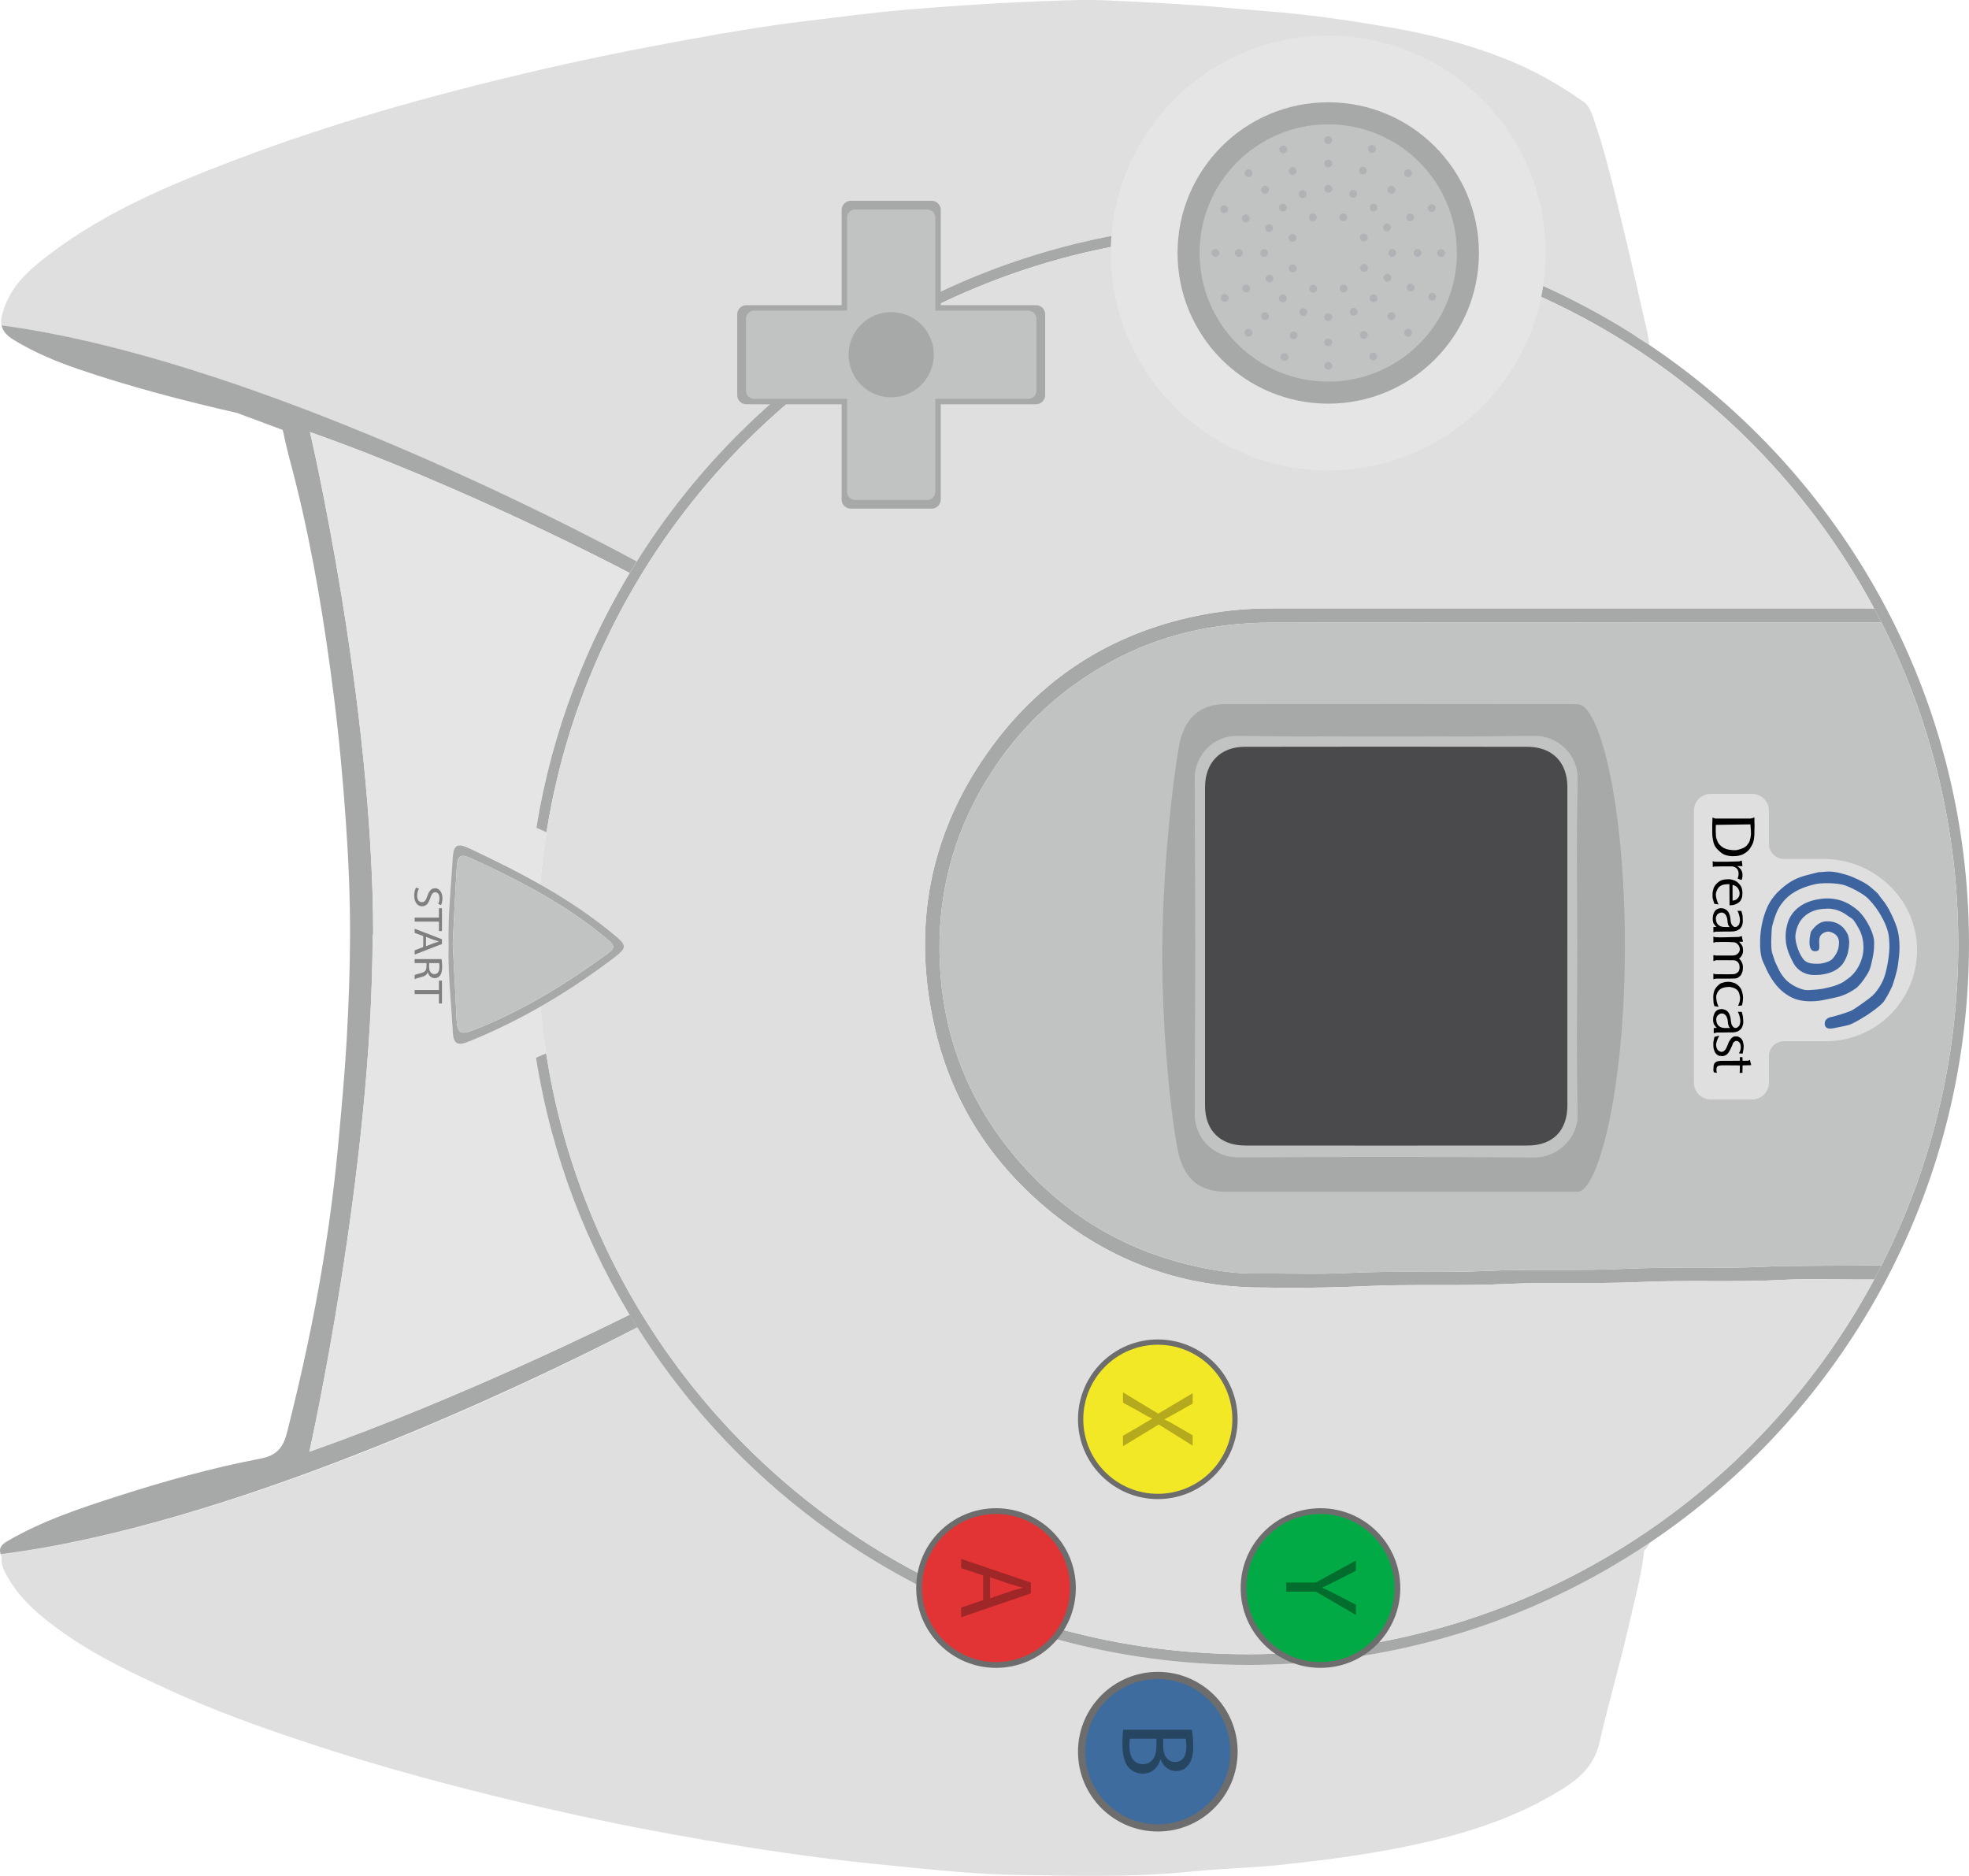
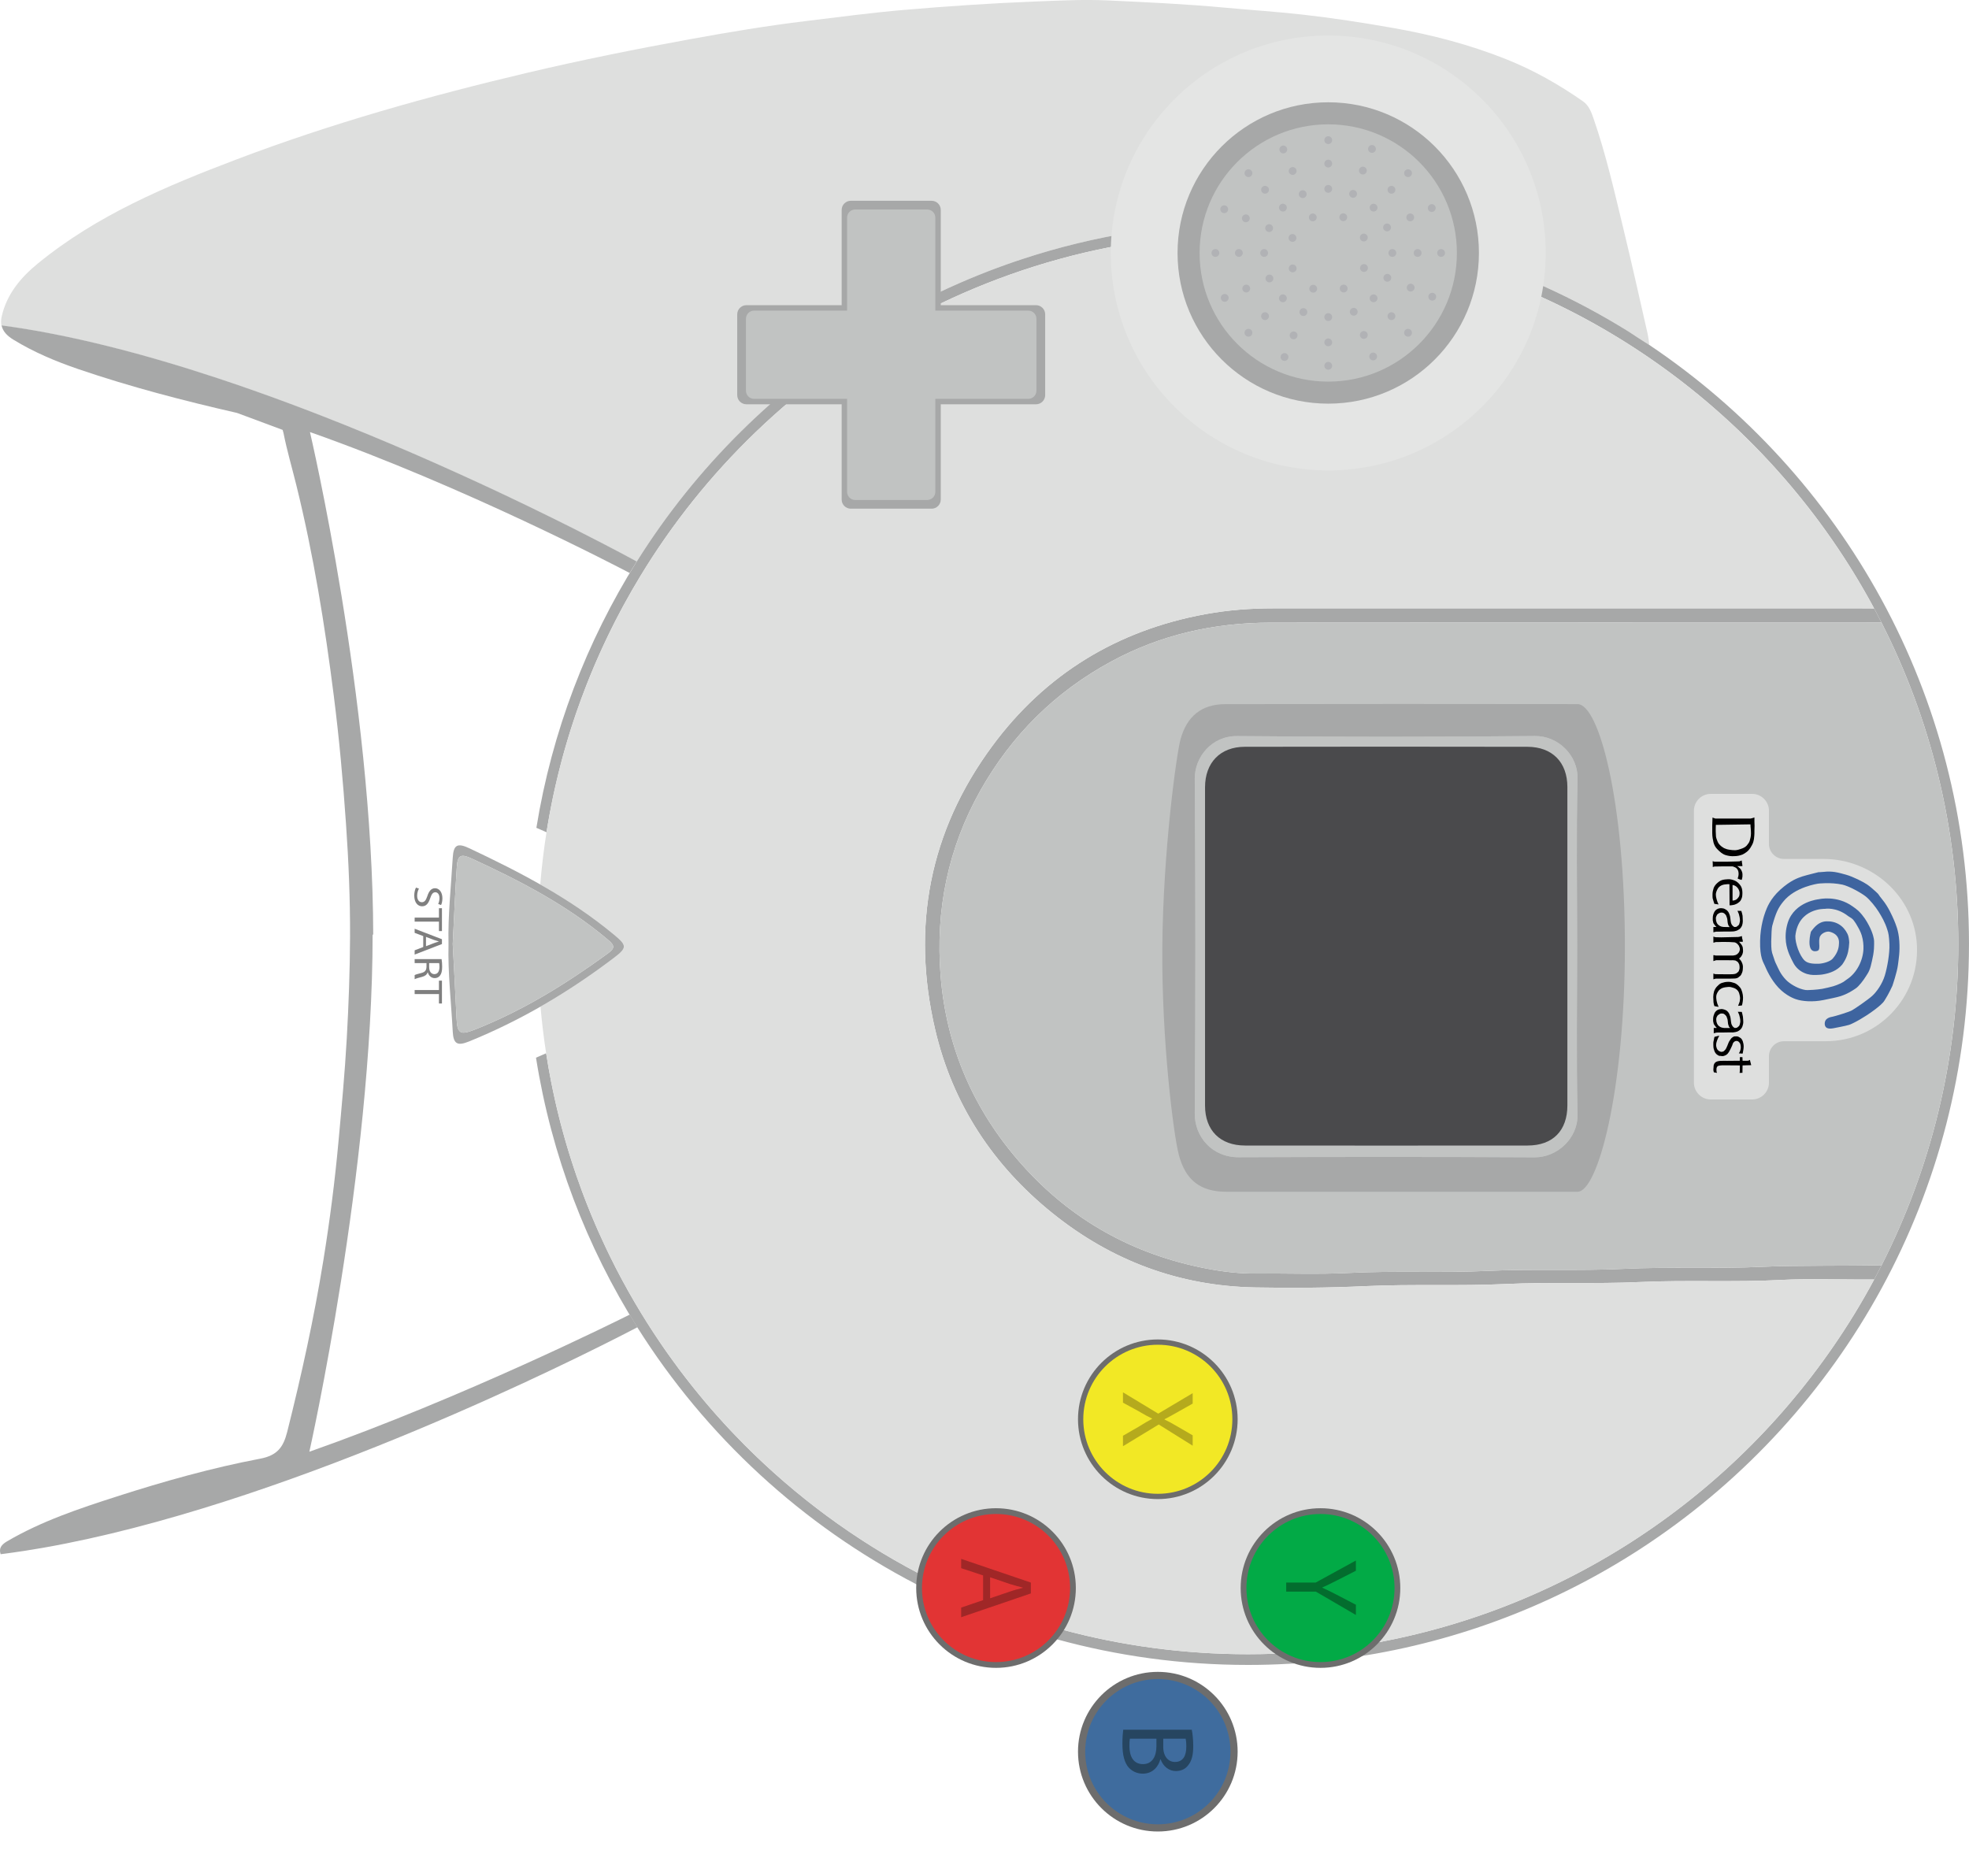
<svg xmlns="http://www.w3.org/2000/svg" xmlns:ns1="http://www.inkscape.org/namespaces/inkscape" xmlns:ns2="http://sodipodi.sourceforge.net/DTD/sodipodi-0.dtd" id="svg2" version="1.1" ns1:version="0.91 r13725" xml:space="preserve" width="371.543" height="353.976" viewBox="0 0 371.543 353.976" ns2:docname="controller.svg">
  <defs id="defs6">
    <clipPath clipPathUnits="userSpaceOnUse" id="clipPath16">
      <path d="m 0,297.234 283.181,0 L 283.181,0 0,0 0,297.234 Z" id="path18" ns1:connector-curvature="0" />
    </clipPath>
  </defs>
  <ns2:namedview pagecolor="#ffffff" bordercolor="#666666" borderopacity="1" objecttolerance="10" gridtolerance="10" guidetolerance="10" ns1:pageopacity="0" ns1:pageshadow="2" ns1:window-width="1631" ns1:window-height="998" id="namedview4" showgrid="false" ns1:zoom="1.796588" ns1:cx="177.72468" ns1:cy="239.53903" ns1:window-x="49" ns1:window-y="24" ns1:window-maximized="0" ns1:current-layer="g10" fit-margin-top="0" fit-margin-left="0" fit-margin-right="0" fit-margin-bottom="0" />
  <g id="g10" ns1:groupmode="layer" ns1:label="controller" transform="matrix(1.25,0,0,-1.25,8.783,362.759)">
    <g id="g5141">
      <g style="fill:#dedfde;fill-opacity:1" transform="matrix(0,-1,1,0,89.081,205.41)" id="g20">
        <path ns1:connector-curvature="0" id="path22" style="fill:#dedfde;fill-opacity:1;fill-rule:nonzero;stroke:none" d="m 0,0 -0.006,-0.012 c -0.031,-0.053 -0.16,-0.29 -0.382,-0.697 l 0,-0.003 c -0.228,-0.425 -0.558,-1.035 -0.971,-1.817 0,0 0,-0.003 -0.003,-0.003 0,-0.003 -0.003,-0.003 -0.003,-0.006 -0.277,-0.524 -0.594,-1.125 -0.942,-1.796 -0.117,-0.225 -0.238,-0.456 -0.364,-0.697 -0.459,-0.884 -0.967,-1.87 -1.516,-2.957 -0.104,-0.2 -0.206,-0.4 -0.311,-0.607 -0.049,-0.098 -0.101,-0.2 -0.154,-0.302 -0.209,-0.413 -0.422,-0.841 -0.644,-1.278 -0.163,-0.33 -0.332,-0.669 -0.502,-1.011 -0.255,-0.511 -0.517,-1.035 -0.785,-1.577 -0.09,-0.182 -0.182,-0.367 -0.271,-0.554 -0.453,-0.915 -0.918,-1.87 -1.396,-2.859 -0.006,-0.013 -0.012,-0.025 -0.018,-0.037 -0.188,-0.385 -0.376,-0.777 -0.564,-1.171 -0.006,-0.015 -0.015,-0.031 -0.022,-0.046 -0.289,-0.598 -0.579,-1.208 -0.875,-1.83 -0.212,-0.447 -0.428,-0.903 -0.646,-1.368 -0.811,-1.716 -1.646,-3.518 -2.496,-5.388 -0.129,-0.28 -0.259,-0.563 -0.385,-0.85 -0.308,-0.675 -0.616,-1.358 -0.924,-2.052 -0.136,-0.295 -0.268,-0.597 -0.404,-0.902 -0.197,-0.441 -0.394,-0.887 -0.594,-1.337 -0.25,-0.567 -0.502,-1.143 -0.755,-1.722 -0.194,-0.447 -0.388,-0.897 -0.585,-1.35 -1.818,-4.208 -3.657,-8.65 -5.447,-13.24 -0.197,-0.502 -0.391,-1.007 -0.588,-1.516 -0.16,-0.419 -0.324,-0.841 -0.484,-1.266 -0.252,-0.662 -0.505,-1.328 -0.751,-1.996 -0.296,-0.789 -0.589,-1.583 -0.882,-2.381 -0.261,-0.715 -0.52,-1.433 -0.773,-2.151 -0.061,-0.166 -0.12,-0.335 -0.181,-0.508 -0.598,-1.679 -1.18,-3.367 -1.747,-5.064 l 0,-0.004 c -0.102,-0.295 -0.2,-0.594 -0.299,-0.893 -3.641,-11.007 -6.592,-22.251 -7.976,-32.636 -0.406,-0.089 -0.862,-0.083 -1.377,0.034 -3.367,0.761 -5.865,2.859 -7.969,5.425 -7.317,8.928 -11.71,19.405 -15.751,30.054 -5.416,14.273 -9.535,28.93 -13.044,43.773 -1.937,8.188 -3.592,16.438 -5.101,24.715 -1.06,5.81 -2.03,11.648 -2.739,17.511 -0.594,4.904 -1.251,9.805 -1.673,14.737 -0.566,6.617 -1.013,13.231 -1.272,19.873 -0.142,3.635 -0.326,7.28 -0.16,10.896 0.274,5.912 0.548,11.827 1.097,17.726 0.357,3.86 0.603,7.735 1.035,11.586 0.514,4.603 1.223,9.184 2.027,13.752 1.029,5.866 2.526,11.583 4.732,17.104 1.638,4.1 3.807,7.932 6.339,11.552 0.62,0.884 1.59,1.247 2.573,1.586 5.462,1.898 11.099,3.167 16.706,4.526 5.255,1.272 10.536,2.446 15.81,3.647 0.443,0.102 1.226,0.216 1.685,0.25 -0.013,-0.019 -0.022,-0.034 -0.031,-0.053 -0.619,-0.995 -1.288,-2.011 -1.966,-3.034 -2.566,-4.119 -4.867,-8.426 -6.875,-12.889 -6.125,-13.61 -9.529,-28.705 -9.529,-44.595 0,-11.894 1.907,-23.342 5.434,-34.053 0.096,-0.287 0.191,-0.576 0.287,-0.863 5.363,-15.84 14.272,-30.045 25.788,-41.668 C -13.724,9.753 -7.141,4.473 0,0" />
      </g>
      <g style="fill:#dedfde;fill-opacity:1" transform="matrix(0,-1,1,0,146.478,7.167)" id="g24">
-         <path ns1:connector-curvature="0" id="path26" style="fill:#dedfde;fill-opacity:1;fill-rule:nonzero;stroke:none" d="m 0,0 c -0.08,-5.24 -0.558,-10.486 -1.084,-15.72 -0.419,-4.159 -0.817,-8.321 -1.331,-12.468 -0.555,-4.448 -1.183,-8.89 -1.907,-13.314 -1.165,-7.141 -2.431,-14.263 -3.925,-21.345 -1.885,-8.943 -4.014,-17.825 -6.407,-26.645 -1.645,-6.071 -3.454,-12.097 -5.441,-18.058 -2.283,-6.842 -4.713,-13.638 -7.726,-20.209 -2.545,-5.548 -5.126,-11.072 -8.659,-16.081 -2.428,-3.447 -5.074,-6.697 -8.885,-8.739 -0.81,-0.435 -1.67,-0.801 -2.637,-0.684 -0.132,-0.065 -0.262,-0.114 -0.382,-0.157 -0.074,0.588 -0.154,1.18 -0.237,1.774 -0.09,0.635 -0.182,1.272 -0.281,1.91 -0.135,0.86 -0.277,1.722 -0.428,2.588 -0.012,0.071 -0.024,0.142 -0.037,0.212 -0.104,0.589 -0.212,1.18 -0.323,1.775 -0.105,0.554 -0.213,1.112 -0.324,1.67 -7.335,36.995 -28.837,78.98 -32.183,85.375 -0.006,-0.003 -0.012,-0.003 -0.018,-0.006 -0.17,0.324 -0.314,0.604 -0.435,0.835 16.408,10.323 29.867,24.91 38.822,42.201 3.417,6.596 6.177,13.583 8.195,20.881 0.012,0.037 0.021,0.077 0.03,0.117 2.545,9.226 3.904,18.945 3.904,28.982 0,2.055 -0.056,4.094 -0.173,6.118 l 0,0.009 c -0.003,0.117 -0.009,0.234 -0.018,0.352 l 0,0.006 c -0.222,3.792 -0.638,7.532 -1.242,11.21 l 0,0.003 c 0,0.012 -0.003,0.025 -0.006,0.037 l 0,0.003 c -2.569,15.674 -8.487,30.221 -16.996,42.882 0.435,-0.191 0.844,-0.45 1.217,-0.816 3.712,-0.419 7.304,-1.423 10.933,-2.246 6.026,-1.368 11.962,-3.118 17.979,-4.495 4.094,-0.936 6.004,-3.789 7.895,-7.03 4.057,-6.952 6.254,-14.534 7.85,-22.331 1.269,-6.195 2.067,-12.467 2.741,-18.745 C -1.038,35.39 -0.98,30.883 -0.518,26.416 0.397,17.621 0.132,8.804 0,0" />
-       </g>
+         </g>
      <g style="fill:#a7a8a8;fill-opacity:1" transform="matrix(0,-1,1,0,182.472,95.851)" id="g28">
        <path ns1:connector-curvature="0" id="path30" style="fill:#a7a8a8;fill-opacity:1;fill-rule:nonzero;stroke:none" d="m 0,0 c -0.203,-11.448 -4.017,-21.669 -11.183,-30.584 -7.239,-9.005 -16.475,-15.098 -27.728,-17.738 -15.53,-3.645 -29.987,-0.869 -42.842,8.628 -10.832,8.001 -17.439,18.838 -19.885,32.137 -0.623,3.38 -0.881,6.79 -0.881,10.225 0.003,29.42 0.003,58.839 -0.004,88.259 l 0,0.093 c 0,0.542 0.013,1.592 0.016,2.393 0.061,0.037 0.123,0.068 0.185,0.102 0.65,0.348 1.303,0.687 1.959,1.016 -0.009,-9.697 -0.006,-22.593 -0.006,-32.164 0,-20.018 -0.016,-40.033 0.009,-60.05 0.009,-8.484 1.796,-16.568 5.862,-24.06 4.581,-8.453 11.084,-15.024 19.482,-19.759 8.715,-4.91 18.105,-6.793 27.966,-6.004 10.785,0.863 20.292,4.987 28.425,12.199 8.471,7.514 13.656,16.879 15.778,27.957 0.472,2.458 0.774,4.947 0.746,7.47 -0.046,4.67 0.148,9.35 -0.089,14.008 -0.358,6.974 0.021,13.952 -0.308,20.914 -0.324,6.82 0.018,13.644 -0.305,20.449 -0.339,7.076 0.015,14.158 -0.321,21.222 -0.228,4.757 -0.108,12.923 -0.237,17.834 0.724,-0.364 1.445,-0.74 2.16,-1.125 l 0,-2.655 C -1.208,87.018 -1.34,83.263 -1.14,79.523 -0.755,72.345 -1.149,65.158 -0.816,57.986 -0.505,51.267 -0.838,44.546 -0.521,37.836 -0.185,30.757 -0.533,23.674 -0.197,16.608 0.065,11.069 0.099,5.53 0,0" />
      </g>
      <g style="fill:#a7a8a8;fill-opacity:1" transform="matrix(0,-1,1,0,-6.933,55.581)" id="g32">
        <path ns1:connector-curvature="0" id="path34" style="fill:#a7a8a8;fill-opacity:1;fill-rule:nonzero;stroke:none" d="m 0,0 c -0.009,0 -0.015,-0.003 -0.021,-0.003 -0.811,-0.259 -1.362,0.025 -1.92,0.97 -3.059,5.219 -4.953,10.906 -6.786,16.608 -2.283,7.107 -4.307,14.306 -5.699,21.635 -0.493,2.581 -1.759,3.475 -4.039,4.051 -8.57,2.156 -17.199,4.051 -25.917,5.462 -5.94,0.961 -11.913,1.734 -17.911,2.279 -5.188,0.475 -10.369,0.959 -15.575,1.251 -5.111,0.287 -10.228,0.475 -15.339,0.496 -5.674,0.022 -11.361,-0.215 -17.026,-0.61 -6.463,-0.446 -12.926,-1.029 -19.353,-1.845 -10.683,-1.352 -21.311,-3.065 -31.782,-5.65 -2.628,-0.647 -5.231,-1.417 -7.88,-1.941 -0.176,-0.037 -0.336,-0.08 -0.481,-0.132 l -2.557,-6.873 c -1.851,-8.09 -3.937,-16.121 -6.626,-23.989 -1.162,-3.394 -2.548,-6.7 -4.433,-9.777 -0.576,-0.943 -1.251,-1.602 -2.16,-1.793 1.383,10.384 4.335,21.629 7.976,32.636 0.099,0.298 0.197,0.594 0.299,0.893 l 0,0.003 c 0.567,1.697 1.149,3.386 1.746,5.065 0.062,0.172 0.121,0.341 0.182,0.508 0.256,0.721 0.515,1.435 0.773,2.15 0.293,0.798 0.586,1.593 0.881,2.381 0.25,0.669 0.5,1.334 0.752,1.997 0.16,0.425 0.324,0.847 0.484,1.266 0.197,0.508 0.391,1.01 0.588,1.515 1.79,4.591 3.629,9.033 5.447,13.241 0.197,0.453 0.391,0.902 0.585,1.349 0.253,0.579 0.505,1.155 0.755,1.722 0.2,0.45 0.397,0.897 0.594,1.337 0.136,0.305 0.268,0.607 0.404,0.903 0.308,0.693 0.616,1.377 0.924,2.052 0.126,0.286 0.256,0.569 0.385,0.85 0.425,0.933 0.847,1.851 1.263,2.751 0.105,0.225 0.21,0.449 0.311,0.671 0.21,0.444 0.413,0.884 0.616,1.319 0.102,0.215 0.204,0.431 0.305,0.647 0.219,0.465 0.435,0.921 0.647,1.368 0.296,0.622 0.589,1.232 0.875,1.829 0.006,0.016 0.016,0.031 0.022,0.047 0.191,0.394 0.379,0.785 0.564,1.17 0.006,0.013 0.012,0.025 0.018,0.037 0.481,0.989 0.946,1.944 1.396,2.859 0.089,0.188 0.181,0.373 0.271,0.555 0.268,0.539 0.53,1.065 0.785,1.577 0.17,0.342 0.339,0.681 0.502,1.01 0.222,0.438 0.438,0.866 0.644,1.279 0.053,0.101 0.105,0.203 0.154,0.302 0.105,0.206 0.21,0.409 0.311,0.606 0.549,1.088 1.057,2.074 1.516,2.958 0.126,0.24 0.247,0.471 0.364,0.696 0.348,0.672 0.665,1.272 0.942,1.796 0,0.003 0.003,0.003 0.003,0.006 0.003,0 0.003,0.003 0.003,0.003 0.413,0.783 0.743,1.393 0.971,1.818 l 0,0.003 c 0.222,0.407 0.351,0.644 0.382,0.696 l 0.006,0.012 c 0.573,-0.36 1.152,-0.714 1.734,-1.062 -0.847,-1.612 -13.058,-24.932 -21.277,-48.264 0,0 40.454,9.497 75.933,9.55 l -0.129,-0.09 c 35.55,0 78.13,-9.55 78.13,-9.55 -8.197,23.274 -19.836,46.632 -20.701,48.357 0.64,0.385 1.272,0.773 1.903,1.17 0.121,-0.231 0.265,-0.511 0.435,-0.834 C -29.355,86.654 -8.764,45.704 -1.63,9.929 -1.519,9.371 -1.411,8.814 -1.306,8.259 -1.195,7.665 -1.087,7.073 -0.983,6.485 -0.97,6.414 -0.958,6.343 -0.946,6.272 -0.795,5.406 -0.653,4.544 -0.518,3.684 -0.419,3.047 -0.326,2.409 -0.237,1.774 -0.154,1.18 -0.074,0.588 0,0" />
      </g>
      <g style="fill:#e4e5e4;fill-opacity:1" transform="matrix(0,-1,1,0,49.224,149.179)" id="g36">
-         <path ns1:connector-curvature="0" id="path38" style="fill:#e4e5e4;fill-opacity:1;fill-rule:nonzero;stroke:none" d="m 0,0 0.129,0.089 c -35.479,-0.052 -75.933,-9.55 -75.933,-9.55 8.219,23.333 20.43,46.653 21.277,48.264 0.361,-0.215 0.721,-0.431 1.085,-0.64 11.309,-6.621 23.917,-11.257 37.352,-13.432 l 0.499,1.137 0.169,0.391 c 0.379,-0.058 0.761,-0.117 1.143,-0.172 0.228,-0.034 0.459,-0.068 0.687,-0.099 0.044,-0.006 0.084,-0.012 0.124,-0.019 0.4,-0.055 0.801,-0.107 1.204,-0.16 0.521,-0.067 1.044,-0.129 1.568,-0.188 0.493,-0.055 0.986,-0.107 1.479,-0.157 0.077,-0.006 0.157,-0.015 0.234,-0.021 0.48,-0.047 0.961,-0.09 1.445,-0.13 -0.293,-0.514 -0.582,-1.029 -0.863,-1.549 -1.633,-2.979 -3.13,-6.035 -4.587,-9.122 -0.856,-1.821 -0.579,-2.421 1.43,-2.541 4.34,-0.253 8.671,-0.737 13.027,-0.638 4.409,-0.111 8.789,0.41 13.182,0.638 1.913,0.101 2.221,0.711 1.513,2.461 -1.291,3.182 -2.763,6.26 -4.396,9.245 -0.283,0.517 -0.573,1.035 -0.866,1.546 0.887,0.077 1.775,0.167 2.656,0.265 0.317,0.034 0.631,0.071 0.949,0.111 0.797,0.096 1.592,0.204 2.384,0.318 0.256,0.036 0.508,0.073 0.764,0.113 0.095,0.013 0.194,0.028 0.29,0.044 l 0.2,-0.459 0.468,-1.072 c 13.404,2.122 25.997,6.694 37.3,13.24 0.508,0.293 1.014,0.591 1.516,0.893 C 58.294,37.081 69.933,13.724 78.13,-9.55 78.13,-9.55 35.55,0 0,0" />
-       </g>
+         </g>
      <g style="fill:#a7a8a8;fill-opacity:1" transform="matrix(0,-1,1,0,181.372,38.866)" id="g40">
        <path ns1:connector-curvature="0" id="path42" style="fill:#a7a8a8;fill-opacity:1;fill-rule:nonzero;stroke:none" d="m 0,0 c 0,-10.037 -1.359,-19.756 -3.903,-28.982 -0.009,-0.04 -0.019,-0.08 -0.031,-0.117 -2.018,-7.298 -4.778,-14.285 -8.194,-20.881 -8.956,-17.291 -22.415,-31.878 -38.822,-42.201 -12.162,-7.652 -25.948,-12.966 -40.72,-15.304 l -0.468,1.072 -0.2,0.459 c 1.439,0.221 2.868,0.474 4.288,0.751 0.428,0.084 0.857,0.17 1.285,0.262 0.527,0.108 1.053,0.222 1.577,0.342 0.24,0.053 0.481,0.108 0.721,0.163 0.092,0.022 0.185,0.044 0.274,0.065 0.437,0.102 0.872,0.21 1.309,0.317 0.37,0.093 0.74,0.185 1.109,0.281 0.201,0.052 0.404,0.108 0.604,0.16 0.191,0.049 0.379,0.102 0.57,0.154 0.481,0.129 0.958,0.262 1.432,0.4 0.278,0.081 0.555,0.161 0.832,0.244 0.376,0.111 0.752,0.222 1.125,0.339 0.329,0.101 0.659,0.203 0.985,0.311 0.441,0.138 0.878,0.28 1.316,0.428 0.314,0.105 0.631,0.21 0.946,0.32 0.767,0.262 1.531,0.533 2.292,0.817 0.348,0.126 0.699,0.259 1.047,0.391 0.015,0.006 0.031,0.012 0.046,0.018 0.361,0.139 0.724,0.278 1.085,0.423 0.385,0.15 0.77,0.305 1.152,0.462 0.123,0.049 0.243,0.098 0.363,0.147 0.213,0.09 0.425,0.176 0.638,0.268 0.357,0.148 0.715,0.302 1.069,0.456 0.339,0.145 0.675,0.293 1.01,0.441 0.804,0.36 1.599,0.727 2.391,1.103 0.474,0.225 0.949,0.453 1.417,0.687 0.471,0.231 0.94,0.465 1.408,0.705 0.311,0.16 0.622,0.321 0.93,0.484 0.173,0.089 0.345,0.179 0.515,0.271 0.018,0.009 0.037,0.018 0.055,0.031 0.2,0.105 0.401,0.212 0.601,0.32 2.128,1.149 4.214,2.369 6.253,3.657 0.176,0.111 0.349,0.222 0.521,0.333 0.357,0.224 0.715,0.456 1.066,0.69 0.481,0.314 0.958,0.631 1.432,0.955 0.047,0.03 0.09,0.061 0.136,0.092 0.169,0.114 0.342,0.231 0.511,0.351 0.173,0.117 0.342,0.234 0.512,0.354 0.286,0.198 0.57,0.398 0.85,0.601 0.567,0.401 1.127,0.81 1.685,1.226 0.203,0.148 0.404,0.299 0.604,0.45 0.04,0.028 0.077,0.059 0.117,0.089 0.142,0.105 0.28,0.213 0.422,0.321 0.172,0.129 0.345,0.262 0.518,0.397 0.545,0.422 1.087,0.847 1.623,1.279 0.003,0.003 0.006,0.006 0.009,0.009 0.542,0.434 1.078,0.875 1.608,1.318 0.268,0.222 0.533,0.447 0.795,0.672 0.277,0.237 0.555,0.474 0.829,0.712 0.249,0.218 0.496,0.434 0.739,0.653 0.416,0.366 0.826,0.736 1.232,1.109 0.262,0.237 0.521,0.477 0.78,0.721 0.157,0.144 0.314,0.292 0.471,0.44 0.665,0.629 1.322,1.266 1.972,1.91 l 0.089,0.089 c 7.689,7.662 14.226,16.485 19.318,26.182 3.574,6.805 6.442,14.045 8.497,21.62 2.44,8.974 3.74,18.416 3.74,28.163 0,1.368 -0.025,2.732 -0.077,4.085 -0.201,5.332 -0.789,10.563 -1.741,15.671 -2.828,15.184 -8.854,29.241 -17.362,41.449 -8.484,12.187 -19.439,22.529 -32.134,30.301 -1.719,1.054 -3.472,2.061 -5.255,3.016 -0.715,0.385 -1.436,0.761 -2.16,1.125 -14.559,7.402 -31.037,11.57 -48.489,11.57 -17.458,0 -33.945,-4.174 -48.513,-11.586 -0.656,-0.329 -1.309,-0.668 -1.959,-1.016 -0.062,-0.034 -0.124,-0.065 -0.185,-0.102 -0.006,-0.003 -0.009,-0.006 -0.016,-0.009 -0.412,-0.222 -0.822,-0.444 -1.229,-0.672 -0.268,-0.145 -0.533,-0.296 -0.798,-0.447 -0.271,-0.15 -0.542,-0.305 -0.81,-0.462 -0.145,-0.083 -0.289,-0.166 -0.434,-0.252 -0.308,-0.176 -0.616,-0.358 -0.924,-0.546 -0.176,-0.101 -0.355,-0.209 -0.53,-0.317 -0.444,-0.265 -0.887,-0.536 -1.325,-0.81 -0.459,-0.286 -0.915,-0.576 -1.368,-0.872 -0.086,-0.052 -0.172,-0.108 -0.255,-0.163 -0.435,-0.28 -0.869,-0.567 -1.297,-0.857 -0.484,-0.32 -0.961,-0.65 -1.439,-0.982 -0.477,-0.327 -0.952,-0.663 -1.423,-1.005 -0.08,-0.055 -0.163,-0.113 -0.247,-0.178 -0.268,-0.191 -0.539,-0.388 -0.804,-0.585 -0.332,-0.244 -0.665,-0.493 -0.995,-0.743 -0.252,-0.188 -0.502,-0.379 -0.751,-0.573 -0.278,-0.209 -0.552,-0.422 -0.826,-0.641 -0.548,-0.428 -1.091,-0.862 -1.63,-1.303 -0.271,-0.218 -0.539,-0.44 -0.804,-0.665 -0.268,-0.219 -0.536,-0.444 -0.801,-0.672 -0.807,-0.684 -1.605,-1.38 -2.39,-2.092 -0.25,-0.218 -0.496,-0.443 -0.739,-0.671 -0.974,-0.89 -1.932,-1.802 -2.872,-2.733 -0.295,-0.292 -0.591,-0.585 -0.884,-0.884 -0.406,-0.409 -0.81,-0.822 -1.207,-1.241 -0.003,-0.003 -0.007,-0.006 -0.007,-0.006 -0.4,-0.416 -0.794,-0.835 -1.186,-1.26 -0.394,-0.425 -0.785,-0.854 -1.17,-1.285 -0.388,-0.431 -0.773,-0.866 -1.152,-1.303 -0.305,-0.351 -0.607,-0.702 -0.906,-1.057 -0.601,-0.708 -1.189,-1.423 -1.768,-2.147 -0.293,-0.36 -0.579,-0.724 -0.866,-1.09 -5.274,-6.744 -9.759,-14.134 -13.311,-22.033 -6.038,-13.413 -9.399,-28.292 -9.399,-43.957 0,-7.132 0.696,-14.1 2.027,-20.843 4.048,-20.551 13.967,-38.992 27.941,-53.504 6.46,-6.713 13.786,-12.585 21.798,-17.433 1.303,-0.789 2.625,-1.553 3.965,-2.286 0.213,-0.12 0.428,-0.234 0.644,-0.351 0.216,-0.118 0.431,-0.231 0.647,-0.345 0.447,-0.238 0.893,-0.472 1.343,-0.703 0.447,-0.228 0.896,-0.456 1.349,-0.678 0.385,-0.191 0.77,-0.379 1.156,-0.563 0.197,-0.096 0.397,-0.191 0.597,-0.284 0.274,-0.132 0.552,-0.262 0.829,-0.388 0.123,-0.058 0.249,-0.117 0.376,-0.172 0.292,-0.136 0.585,-0.268 0.878,-0.398 1.004,-0.45 2.014,-0.884 3.037,-1.3 0.262,-0.108 0.524,-0.215 0.789,-0.317 0.283,-0.117 0.567,-0.231 0.853,-0.339 0.613,-0.243 1.232,-0.478 1.855,-0.705 0.175,-0.068 0.354,-0.133 0.533,-0.195 1.059,-0.388 2.128,-0.757 3.206,-1.109 0.481,-0.16 0.962,-0.314 1.445,-0.462 0.262,-0.083 0.521,-0.163 0.783,-0.24 0.237,-0.074 0.471,-0.145 0.708,-0.212 0.447,-0.133 0.897,-0.265 1.347,-0.389 0.12,-0.037 0.24,-0.071 0.36,-0.101 0.265,-0.074 0.533,-0.148 0.798,-0.219 1.537,-0.416 3.084,-0.795 4.645,-1.14 0.299,-0.068 0.595,-0.132 0.894,-0.194 0.055,-0.012 0.111,-0.025 0.166,-0.034 0.163,-0.037 0.327,-0.071 0.49,-0.101 0.246,-0.053 0.493,-0.105 0.736,-0.151 0.317,-0.065 0.638,-0.127 0.955,-0.185 0.077,-0.016 0.151,-0.031 0.228,-0.043 0.2,-0.037 0.401,-0.074 0.601,-0.111 0.354,-0.065 0.711,-0.13 1.069,-0.188 0.434,-0.074 0.868,-0.148 1.303,-0.216 l -0.17,-0.391 -0.003,0 -0.496,-1.137 c -14.562,2.357 -28.153,7.606 -40.171,15.135 -7.141,4.473 -13.724,9.753 -19.62,15.708 -11.515,11.623 -20.424,25.828 -25.788,41.668 -0.095,0.287 -0.191,0.577 -0.286,0.863 -3.528,10.711 -5.434,22.159 -5.434,34.053 0,15.89 3.404,30.985 9.528,44.595 2.008,4.464 4.31,8.77 6.876,12.889 0.677,1.023 1.346,2.039 1.965,3.034 0.009,0.019 0.019,0.034 0.031,0.053 19.534,29.108 52.749,48.264 90.437,48.264 37.667,0 70.863,-19.134 90.398,-48.212 l 0.003,-0.003 C -9.926,47.959 -4.008,33.412 -1.439,17.738 l 0,-0.003 c 0.003,-0.012 0.006,-0.025 0.006,-0.037 l 0,-0.003 c 0.604,-3.678 1.02,-7.418 1.242,-11.21 l 0,-0.006 c 0.009,-0.118 0.015,-0.235 0.018,-0.352 l 0,-0.009 C -0.055,4.094 0,2.055 0,0" />
      </g>
      <g style="fill:#c1c3c2;fill-opacity:1" transform="matrix(0,-1,1,0,182.592,97.952)" id="g44">
        <path ns1:connector-curvature="0" id="path46" style="fill:#c1c3c2;fill-opacity:1;fill-rule:nonzero;stroke:none" d="m 0,0 c 0.028,-2.523 -0.274,-5.012 -0.746,-7.47 -2.122,-11.078 -7.307,-20.443 -15.778,-27.957 -8.133,-7.212 -17.64,-11.337 -28.425,-12.199 -9.861,-0.789 -19.251,1.093 -27.966,6.004 -8.398,4.735 -14.901,11.306 -19.482,19.759 -4.066,7.492 -5.853,15.575 -5.862,24.059 -0.025,20.018 -0.009,40.033 -0.009,60.051 0,9.571 -0.003,22.467 0.006,32.164 14.568,7.412 31.055,11.586 48.513,11.586 17.452,0 33.93,-4.168 48.489,-11.57 0.129,-4.911 0.009,-13.077 0.237,-17.834 0.336,-7.064 -0.018,-14.146 0.321,-21.222 0.323,-6.805 -0.019,-13.629 0.305,-20.449 0.329,-6.962 -0.05,-13.94 0.308,-20.915 C 0.148,9.35 -0.046,4.67 0,0" />
      </g>
      <g style="fill:#dedfde;fill-opacity:1" transform="matrix(0,-1,1,0,181.372,40.483)" id="g48">
        <path ns1:connector-curvature="0" id="path50" style="fill:#dedfde;fill-opacity:1;fill-rule:nonzero;stroke:none" d="m 0,0 c 0,-29.685 -12.064,-56.551 -31.555,-75.965 -15.705,-15.643 -36.237,-26.45 -59.166,-29.989 -2.323,-0.361 -4.673,-0.644 -7.042,-0.851 -2.2,3.848 -4.67,7.539 -7.369,11.097 -1.528,2.011 -1.873,1.944 -3.472,0.021 -2.911,-3.496 -5.382,-7.254 -7.6,-11.158 -2.655,0.219 -5.286,0.536 -7.883,0.946 -13.936,2.203 -26.98,7.092 -38.584,14.119 -8.013,4.848 -15.339,10.72 -21.799,17.433 -13.973,14.512 -23.893,32.953 -27.941,53.504 -1.331,6.743 -2.027,13.711 -2.027,20.843 0,15.665 3.361,30.544 9.399,43.957 3.552,7.899 8.037,15.289 13.311,22.033 9.144,11.697 20.665,21.444 33.838,28.514 0.006,0.003 0.009,0.006 0.015,0.009 -0.003,-0.801 -0.015,-1.851 -0.015,-2.394 l 0,-0.092 c 0.006,-29.42 0.006,-58.84 0.003,-88.259 0,-3.435 0.259,-6.846 0.881,-10.225 2.446,-13.299 9.054,-24.136 19.885,-32.137 12.856,-9.497 27.313,-12.273 42.842,-8.629 11.254,2.64 20.489,8.734 27.729,17.739 7.165,8.915 10.979,19.136 11.182,30.584 0.099,5.529 0.065,11.068 -0.197,16.607 -0.336,7.067 0.012,14.15 -0.323,21.229 -0.318,6.709 0.015,13.431 -0.296,20.15 -0.333,7.172 0.061,14.359 -0.324,21.537 -0.2,3.739 -0.067,7.495 -0.061,11.244 l 0,2.655 c 1.783,-0.955 3.536,-1.962 5.255,-3.016 C -20.535,72.665 0,38.729 0,0" />
      </g>
      <g style="fill:#a7a8a8;fill-opacity:1" transform="matrix(0,-1,1,0,61.316,147.708)" id="g52">
        <path ns1:connector-curvature="0" id="path54" style="fill:#a7a8a8;fill-opacity:1;fill-rule:nonzero;stroke:none" d="m 0,0 c 3.724,0.194 7.448,0.408 11.173,0.573 2.34,0.105 2.633,0.524 1.783,2.692 C 10.112,10.518 6.05,17.075 1.489,23.346 0.625,24.532 0.255,24.491 -0.679,23.382 -5.878,17.211 -9.549,10.136 -12.893,2.862 -13.636,1.246 -13.434,0.739 -11.631,0.618 -7.757,0.359 -3.876,0.2 0,0 M 0.029,-0.637 C -4.328,-0.738 -8.659,-0.255 -12.999,0 c -2.008,0.118 -2.287,0.721 -1.428,2.541 3.632,7.706 7.553,15.231 13.047,21.83 1.6,1.923 1.945,1.989 3.473,-0.024 C 7.226,17.584 11.527,10.342 14.723,2.459 15.431,0.711 15.123,0.1 13.211,0 8.818,-0.23 4.438,-0.748 0.029,-0.637" />
      </g>
      <g style="fill:#c1c3c2;fill-opacity:1" transform="matrix(0,-1,1,0,61.316,147.707)" id="g56">
        <path ns1:connector-curvature="0" id="path58" style="fill:#c1c3c2;fill-opacity:1;fill-rule:nonzero;stroke:none" d="m 0,0 c -3.877,0.2 -7.758,0.359 -11.632,0.618 -1.803,0.121 -2.005,0.628 -1.262,2.244 3.344,7.274 7.015,14.349 12.214,20.52 0.934,1.108 1.304,1.15 2.167,-0.036 C 6.049,17.075 10.11,10.517 12.955,3.265 13.805,1.096 13.511,0.677 11.172,0.573 7.446,0.407 3.723,0.193 0,0" />
      </g>
      <g style="fill:#a7a8a8;fill-opacity:1" transform="matrix(0,-1,1,0,231.052,147.386)" id="g60">
        <path ns1:connector-curvature="0" id="path62" style="fill:#a7a8a8;fill-opacity:1;fill-rule:nonzero;stroke:none" d="m 0,0 c -8.417,0 -16.838,-0.137 -25.25,0.065 -3.545,0.085 -6.492,-2.94 -6.458,-6.421 0.148,-14.985 0.145,-29.974 0.007,-44.959 -0.035,-3.855 3.175,-6.43 6.461,-6.406 16.834,0.124 33.669,0.127 50.503,0 3.495,-0.026 6.633,2.576 6.616,6.652 -0.061,14.884 -0.07,29.768 0.012,44.652 0.018,3.351 -2.802,6.555 -6.486,6.475 C 16.94,-0.126 8.469,0 0,0 m 37.09,-27.862 c 0,-8.366 10e-4,-16.732 0,-25.099 -0.001,-3.959 -1.793,-6.166 -5.586,-7.169 -2.976,-0.786 -17.115,-2.592 -31.23,-2.488 -14.681,0.108 -29.337,2.154 -31.495,2.75 -3.462,0.957 -5.293,3.164 -5.3,6.747 -0.033,16.989 -0.027,36.195 -0.004,53.184 0.004,3.245 14.622,7.146 36.616,7.146 21.75,0 36.993,-4.084 36.996,-7.139 0.009,-8.571 0.003,-19.36 0.003,-27.932" />
      </g>
      <g style="fill:#c1c3c2;fill-opacity:1" transform="matrix(0,-1,1,0,174.882,147.327)" id="g64">
        <path ns1:connector-curvature="0" id="path66" style="fill:#c1c3c2;fill-opacity:1;fill-rule:nonzero;stroke:none" d="m 0,0 c 8.008,0 16.016,-0.002 24.025,0.001 3.729,0.001 6.023,2.271 6.026,6.037 0.014,14.219 0.014,28.439 0,42.659 -0.004,3.803 -2.237,6.001 -6.067,6.003 -16.016,0.008 -32.033,0.009 -48.049,-0.001 -3.742,-0.002 -6.071,-2.279 -6.078,-6.039 -0.027,-14.22 -0.027,-28.44 -10e-4,-42.659 0.007,-3.71 2.399,-5.998 6.119,-6 C -16.016,-0.003 -8.008,0 0,0 m -0.059,56.17 c 8.468,0 16.94,-0.126 25.404,0.058 3.685,0.08 6.504,-3.124 6.486,-6.475 C 31.75,34.869 31.759,19.984 31.82,5.1 c 0.017,-4.075 -3.121,-6.678 -6.616,-6.651 -16.834,0.127 -33.67,0.124 -50.503,0 -3.287,-0.024 -6.497,2.551 -6.461,6.405 0.138,14.986 0.14,29.974 -0.007,44.96 -0.034,3.481 2.913,6.506 6.457,6.421 8.413,-0.202 16.833,-0.065 25.251,-0.065" />
      </g>
      <g transform="matrix(0,-1,1,0,174.882,147.327)" id="g68">
        <path ns1:connector-curvature="0" id="path70" style="fill:#4a4a4c;fill-opacity:1;fill-rule:nonzero;stroke:none" d="m 0,0 c -8.008,0 -16.016,-0.003 -24.025,0.001 -3.72,0.002 -6.112,2.29 -6.119,6 -0.026,14.219 -0.026,28.439 10e-4,42.659 0.007,3.76 2.336,6.037 6.078,6.039 16.016,0.01 32.033,0.009 48.049,0.001 3.83,-0.002 6.063,-2.2 6.067,-6.003 0.014,-14.22 0.014,-28.44 0,-42.659 C 30.048,2.272 27.754,0.002 24.025,0.001 16.016,-0.002 8.008,0 0,0" />
      </g>
      <g transform="matrix(0,-1,1,0,192.309,62.523)" id="g72">
        <path ns1:connector-curvature="0" id="path74" style="fill:#6d6d6d;fill-opacity:1;fill-rule:nonzero;stroke:none" d="m 0,0 c 0,6.655 5.395,12.049 12.049,12.049 6.655,0 12.05,-5.394 12.05,-12.049 0,-6.655 -5.395,-12.049 -12.05,-12.049 C 5.395,-12.049 0,-6.655 0,0" />
      </g>
      <g transform="matrix(0,-1,1,0,192.309,61.652)" id="g76">
        <path ns1:connector-curvature="0" id="path78" style="fill:#02aa46;fill-opacity:1;fill-rule:nonzero;stroke:none" d="m 0,0 c 0,6.174 5.005,11.179 11.179,11.179 6.173,0 11.178,-5.005 11.178,-11.179 0,-6.174 -5.005,-11.179 -11.178,-11.179 C 5.005,-11.179 0,-6.174 0,0" />
      </g>
      <g transform="matrix(0,-1,1,0,143.33,62.523)" id="g80">
        <path ns1:connector-curvature="0" id="path82" style="fill:#6d6d6d;fill-opacity:1;fill-rule:nonzero;stroke:none" d="m 0,0 c 0,6.655 5.395,12.049 12.049,12.049 6.655,0 12.05,-5.394 12.05,-12.049 0,-6.655 -5.395,-12.049 -12.05,-12.049 C 5.395,-12.049 0,-6.655 0,0" />
      </g>
      <g transform="matrix(0,-1,1,0,143.33,61.652)" id="g84">
        <path ns1:connector-curvature="0" id="path86" style="fill:#e23434;fill-opacity:1;fill-rule:nonzero;stroke:none" d="m 0,0 c 0,6.174 5.005,11.179 11.179,11.179 6.173,0 11.178,-5.005 11.178,-11.179 0,-6.174 -5.005,-11.179 -11.178,-11.179 C 5.005,-11.179 0,-6.174 0,0" />
      </g>
      <g transform="matrix(0,-1,1,0,167.755,88.001)" id="g88">
        <path ns1:connector-curvature="0" id="path90" style="fill:#6d6d6d;fill-opacity:1;fill-rule:nonzero;stroke:none" d="m 0,0 c 0,6.655 5.395,12.049 12.049,12.049 6.655,0 12.05,-5.394 12.05,-12.049 0,-6.655 -5.395,-12.049 -12.05,-12.049 C 5.395,-12.049 0,-6.655 0,0" />
      </g>
      <g transform="matrix(0,-1,1,0,167.755,87.203)" id="g92">
        <path ns1:connector-curvature="0" id="path94" style="fill:#f2e825;fill-opacity:1;fill-rule:nonzero;stroke:none" d="m 0,0 c 0,6.214 5.038,11.252 11.252,11.252 6.214,0 11.252,-5.038 11.252,-11.252 0,-6.214 -5.038,-11.252 -11.252,-11.252 C 5.038,-11.252 0,-6.214 0,0" />
      </g>
      <g transform="matrix(0,-1,1,0,167.755,37.819)" id="g96">
        <path ns1:connector-curvature="0" id="path98" style="fill:#6d6d6d;fill-opacity:1;fill-rule:nonzero;stroke:none" d="m 0,0 c 0,6.655 5.395,12.049 12.049,12.049 6.655,0 12.05,-5.394 12.05,-12.049 0,-6.655 -5.395,-12.049 -12.05,-12.049 C 5.395,-12.049 0,-6.655 0,0" />
      </g>
      <g transform="matrix(0,-1,1,0,167.755,36.733)" id="g100">
        <path ns1:connector-curvature="0" id="path102" style="fill:#3f6c9e;fill-opacity:1;fill-rule:nonzero;stroke:none" d="m 0,0 c 0,6.055 4.909,10.964 10.964,10.964 6.055,0 10.964,-4.909 10.964,-10.964 0,-6.055 -4.909,-10.964 -10.964,-10.964 C 4.909,-10.964 0,-6.055 0,0" />
      </g>
      <g style="fill:#e4e5e4;fill-opacity:1" transform="matrix(0,-1,1,0,193.481,284.846)" id="g104">
        <path ns1:connector-curvature="0" id="path106" style="fill:#e4e5e4;fill-opacity:1;fill-rule:nonzero;stroke:none" d="M 0,0 C 0,18.13 14.697,32.827 32.827,32.827 50.957,32.827 65.654,18.13 65.654,0 65.654,-18.13 50.957,-32.827 32.827,-32.827 14.697,-32.827 0,-18.13 0,0" />
      </g>
      <g style="fill:#a7a8a8;fill-opacity:1" transform="matrix(0,-1,1,0,193.481,274.766)" id="g108">
        <path ns1:connector-curvature="0" id="path110" style="fill:#a7a8a8;fill-opacity:1;fill-rule:nonzero;stroke:none" d="M 0,0 C 0,12.563 10.184,22.748 22.748,22.748 35.311,22.748 45.495,12.563 45.495,0 45.495,-12.563 35.311,-22.748 22.748,-22.748 10.184,-22.748 0,-12.563 0,0" />
      </g>
      <g style="fill:#c1c3c2;fill-opacity:1" transform="matrix(0,-1,1,0,193.481,271.438)" id="g112">
        <path ns1:connector-curvature="0" id="path114" style="fill:#c1c3c2;fill-opacity:1;fill-rule:nonzero;stroke:none" d="M 0,0 C 0,10.725 8.695,19.42 19.42,19.42 30.145,19.42 38.84,10.725 38.84,0 38.84,-10.725 30.145,-19.42 19.42,-19.42 8.695,-19.42 0,-10.725 0,0" />
      </g>
      <g style="fill:#dedfde;fill-opacity:1" transform="matrix(0,-1,1,0,257.471,124.229)" id="g116">
        <path ns1:connector-curvature="0" id="path118" style="fill:#dedfde;fill-opacity:1;fill-rule:nonzero;stroke:none" d="m 0,0 0,-6.249 c 0,-1.397 -1.143,-2.54 -2.539,-2.54 l -41.054,0 c -1.397,0 -2.54,1.143 -2.54,2.54 l 0,6.249 c 0,1.397 1.143,2.539 2.54,2.539 l 5.014,0 c 1.252,0 2.267,1.015 2.267,2.268 l 0,5.947 c 0,7.415 5.706,13.789 13.113,14.125 7.901,0.358 14.405,-5.937 14.405,-13.749 l 0,-6.323 c 0,-1.253 1.016,-2.268 2.268,-2.268 l 3.987,0 C -1.143,2.539 0,1.397 0,0" />
      </g>
      <g transform="matrix(0,-1,1,0,252.272,150.682)" id="g120">
        <path ns1:connector-curvature="0" id="path122" style="fill:#000000;fill-opacity:1;fill-rule:nonzero;stroke:none" d="m 0,0 c -0.037,-0.018 -0.148,-0.11 -0.187,-0.13 -0.148,-0.038 -0.242,-0.094 -0.334,-0.112 -0.111,-0.019 -0.243,-0.036 -0.355,-0.036 -0.186,0 -0.334,0.055 -0.448,0.13 -0.131,0.073 -0.131,0.038 -0.224,0.169 -0.074,0.109 -0.204,0.297 -0.204,0.446 -0.02,0.113 -0.02,0.206 0.018,0.318 0.019,0.075 0.057,0.149 0.112,0.224 0.074,0.075 0.15,0.168 0.261,0.243 0.112,0.057 0.206,0.074 0.392,0.148 0.093,0.038 0.224,0.058 0.43,0.076 0.11,0.017 0.334,0.017 0.41,0.054 0.074,0.02 0.15,0.02 0.205,0.059 0.056,0.037 0.131,0.056 0.169,0.074 0.036,0.036 0.093,0.056 0.185,0.149 L 0.412,0.917 c 0,0 -0.018,-0.374 -0.15,-0.579 C 0.131,0.112 0,0 0,0 m -2.032,2.987 c 0.204,0.092 0.354,0.149 0.484,0.205 0.132,0.037 0.28,0.073 0.466,0.112 0.187,0.038 0.318,0.056 0.505,0.056 0.186,0 0.412,-0.073 0.56,-0.111 C 0.114,3.211 0.225,3.062 0.301,2.95 0.395,2.857 0.412,2.8 0.412,2.652 l 0,-0.15 C 0.394,2.446 0.356,2.428 0.318,2.372 0.28,2.316 0.244,2.26 0.188,2.223 0.15,2.185 0.093,2.148 0.038,2.111 -0.037,2.073 -0.11,2.055 -0.187,2.017 -0.261,1.98 -0.373,1.998 -0.483,1.961 -0.857,1.904 -1.155,1.887 -1.324,1.83 -1.492,1.775 -1.604,1.737 -1.716,1.68 -1.846,1.625 -1.902,1.568 -2.015,1.476 -2.127,1.382 -2.163,1.308 -2.218,1.214 -2.276,1.122 -2.332,1.027 -2.369,0.917 -2.388,0.804 -2.424,0.656 -2.424,0.525 c 0,-0.225 0.036,-0.412 0.148,-0.616 0.093,-0.186 0.28,-0.354 0.486,-0.449 0.204,-0.093 0.466,-0.204 0.84,-0.204 l 0.354,0 c 0.113,0.018 0.223,0.056 0.431,0.093 0.093,0.075 0.223,0.149 0.372,0.261 0.131,0.13 0.206,0.205 0.206,0.205 l 0,-0.466 0.373,0 0.429,0 c -0.075,0.336 -0.111,0.373 -0.093,0.615 0,0.412 -0.037,1.308 -0.019,1.792 0,0.486 -0.019,0.354 -0.019,0.56 0,0.168 -0.075,0.448 -0.131,0.596 C 0.896,3.062 0.803,3.156 0.71,3.324 0.598,3.455 0.336,3.642 0.131,3.698 -0.092,3.755 -0.243,3.791 -0.483,3.791 -0.708,3.791 -1.043,3.772 -1.286,3.755 -1.51,3.718 -1.697,3.66 -2.015,3.567 c 0,-0.245 0,-0.451 -0.017,-0.58" />
      </g>
      <g transform="matrix(0,-1,1,0,252.329,135.434)" id="g124">
        <path ns1:connector-curvature="0" id="path126" style="fill:#000000;fill-opacity:1;fill-rule:nonzero;stroke:none" d="m 0,0 c -0.056,-0.02 -0.149,-0.112 -0.205,-0.132 -0.131,-0.036 -0.224,-0.094 -0.317,-0.112 -0.132,-0.017 -0.243,-0.036 -0.355,-0.036 -0.186,0 -0.354,0.055 -0.466,0.131 -0.113,0.074 -0.113,0.037 -0.206,0.168 -0.094,0.112 -0.224,0.298 -0.224,0.448 0,0.111 0,0.206 0.019,0.318 0.037,0.074 0.058,0.149 0.13,0.221 0.076,0.076 0.15,0.169 0.263,0.246 0.093,0.055 0.204,0.073 0.39,0.148 0.076,0.036 0.224,0.056 0.43,0.073 0.094,0.02 0.336,0.02 0.412,0.058 0.055,0.018 0.13,0.037 0.186,0.056 0.074,0.037 0.13,0.056 0.185,0.074 0.037,0.038 0.075,0.058 0.17,0.149 l 0,-0.895 c 0,0 -0.02,-0.354 -0.15,-0.579 C 0.13,0.11 0,0 0,0 m -2.034,2.986 c 0.186,0.093 0.336,0.148 0.466,0.206 0.129,0.037 0.298,0.073 0.466,0.11 0.186,0.036 0.336,0.057 0.504,0.057 0.186,0 0.429,-0.074 0.559,-0.112 C 0.11,3.209 0.205,3.061 0.297,2.948 0.391,2.855 0.391,2.764 0.41,2.614 0.41,2.556 0.41,2.52 0.39,2.465 0.371,2.406 0.352,2.427 0.315,2.37 0.278,2.315 0.24,2.259 0.184,2.221 0.146,2.185 0.091,2.148 0.016,2.109 -0.041,2.073 -0.115,2.053 -0.19,2.016 -0.283,1.978 -0.376,1.998 -0.486,1.96 -0.879,1.903 -1.177,1.886 -1.326,1.83 -1.496,1.773 -1.607,1.735 -1.738,1.68 -1.85,1.623 -1.925,1.568 -2.036,1.473 -2.149,1.38 -2.186,1.325 -2.242,1.232 -2.298,1.139 -2.336,1.026 -2.374,0.914 -2.41,0.802 -2.448,0.653 -2.448,0.522 c 0.019,-0.223 0.038,-0.412 0.15,-0.615 0.111,-0.186 0.28,-0.354 0.486,-0.448 0.222,-0.093 0.486,-0.206 0.859,-0.206 l 0.334,0 c 0.132,0.02 0.242,0.056 0.428,0.094 0.095,0.074 0.244,0.15 0.374,0.259 0.15,0.133 0.225,0.207 0.225,0.207 l 0,-0.466 0.374,0 0.427,0 c -0.073,0.335 -0.11,0.374 -0.11,0.616 0.018,0.411 -0.02,1.306 -0.02,1.79 0.02,0.486 0,0.354 0,0.561 C 1.061,2.481 1.006,2.763 0.949,2.909 0.892,3.06 0.801,3.172 0.688,3.321 0.595,3.453 0.334,3.639 0.11,3.696 -0.095,3.752 -0.244,3.804 -0.486,3.804 -0.711,3.804 -1.065,3.769 -1.29,3.751 -1.532,3.713 -1.7,3.657 -2.018,3.583 -2.034,3.321 -2.015,3.117 -2.034,2.986" />
      </g>
      <g transform="matrix(0,-1,1,0,251.619,148.815)" id="g128">
        <path ns1:connector-curvature="0" id="path130" style="fill:#000000;fill-opacity:1;fill-rule:nonzero;stroke:none" d="m 0,0 0.093,0.316 0.02,0.879 -0.056,2.52 c 0,0.224 -0.131,0.484 -0.131,0.596 0.131,0 0.41,0.038 0.539,0.096 0.094,0.036 0.225,0.036 0.319,0.036 l 0,-0.579 c 0.093,0.168 0.241,0.185 0.318,0.28 0.055,0.094 0.131,0.094 0.26,0.186 0.113,0.077 0.186,0.077 0.336,0.113 0.187,0.019 0.317,0.036 0.485,0.036 0.112,0 0.224,-0.018 0.336,-0.055 C 2.631,4.406 2.741,4.349 2.836,4.293 2.929,4.256 3.022,4.181 3.077,4.124 3.153,4.048 3.228,4.012 3.302,3.882 3.321,3.844 3.488,4.086 3.731,4.217 3.974,4.348 4.254,4.461 4.553,4.461 4.739,4.461 5.168,4.441 5.354,4.367 5.541,4.292 5.803,4.197 5.915,4.068 6.027,3.938 6.063,3.882 6.157,3.769 6.288,3.639 6.327,3.303 6.327,3.173 6.327,3.024 6.345,2.799 6.345,2.519 l 0,-2.07 C 6.345,0.244 6.401,0.225 6.439,0 L 6.028,0 5.58,0 c 0.111,0.354 0.094,0.244 0.094,0.449 l 0.017,1.884 c 0,0.262 0,0.411 -0.017,0.616 0,0.166 -0.056,0.374 -0.094,0.466 C 5.542,3.508 5.374,3.696 5.3,3.769 5.224,3.844 5.114,3.863 5.001,3.902 4.908,3.957 4.721,3.957 4.592,3.957 4.497,3.957 4.348,3.939 4.255,3.919 4.181,3.883 4.087,3.863 4.011,3.808 3.938,3.752 3.863,3.733 3.788,3.64 3.732,3.565 3.677,3.473 3.62,3.361 3.583,3.265 3.583,3.098 3.565,2.93 c 0,-0.186 0.018,-0.428 0,-0.689 l 0,-1.829 L 3.695,0 3.229,0 2.798,0 c 0,0.374 0.058,0.038 0.058,0.43 l 0,1.698 0,0.857 C 2.837,3.135 2.82,3.191 2.798,3.303 2.762,3.397 2.706,3.546 2.632,3.619 2.556,3.715 2.388,3.863 2.276,3.902 2.183,3.957 2.034,3.995 1.903,3.995 1.754,3.995 1.678,3.975 1.548,3.919 1.436,3.863 1.325,3.845 1.232,3.733 1.137,3.64 1.063,3.62 0.988,3.474 0.931,3.324 0.876,3.362 0.858,3.116 0.82,2.875 0.801,1.998 0.801,1.401 0.82,1.046 0.82,0.73 0.82,0.431 0.82,0.245 0.914,0.171 0.914,0.002 l -0.429,0 C 0.411,0 0.169,0 0,0" />
      </g>
      <g transform="matrix(0,-1,1,0,252.422,138.215)" id="g132">
        <path ns1:connector-curvature="0" id="path134" style="fill:#000000;fill-opacity:1;fill-rule:nonzero;stroke:none" d="m 0,0 c 0,-0.058 -0.02,-0.15 -0.037,-0.28 -0.02,-0.132 -0.056,-0.244 -0.075,-0.374 -0.186,-0.056 -0.391,-0.112 -0.577,-0.131 -0.17,-0.019 -0.653,-0.036 -0.804,-0.036 -0.28,0 -0.617,0.055 -0.859,0.129 -0.242,0.095 -0.559,0.262 -0.746,0.466 -0.186,0.187 -0.412,0.393 -0.504,0.691 -0.093,0.299 -0.167,0.579 -0.167,0.895 -0.019,0.449 0.056,0.598 0.167,0.989 0.131,0.392 0.449,0.691 0.728,0.915 0.297,0.225 0.971,0.411 1.475,0.411 0.374,0 0.82,-0.056 1.194,-0.168 0.019,-0.262 0.038,-0.41 0.058,-0.579 -0.262,0.096 -0.505,0.208 -0.654,0.244 -0.168,0.02 -0.374,0.056 -0.504,0.056 -0.242,0 -0.727,-0.113 -0.914,-0.204 C -2.405,2.928 -2.554,2.799 -2.686,2.612 -2.798,2.444 -2.892,2.201 -2.946,1.959 -3.003,1.715 -3.02,1.698 -3.003,1.437 c 0.019,-0.336 0.074,-0.635 0.169,-0.896 0.111,-0.243 0.28,-0.503 0.522,-0.634 0.225,-0.15 0.504,-0.281 0.803,-0.281 0.278,0 0.875,0.037 1.509,0.374" />
      </g>
      <g transform="matrix(0,-1,1,0,251.788,133.681)" id="g136">
        <path ns1:connector-curvature="0" id="path138" style="fill:#000000;fill-opacity:1;fill-rule:nonzero;stroke:none" d="m 0,0 -0.074,0.297 c 0,0.038 -0.074,0.224 -0.111,0.43 0.503,-0.28 1.027,-0.485 1.418,-0.485 0.186,0 0.392,0.073 0.522,0.111 0.131,0.056 0.261,0.15 0.336,0.26 0.058,0.095 0.13,0.206 0.15,0.3 C 2.259,0.97 2.277,1.061 2.259,1.117 2.241,1.174 2.221,1.341 2.166,1.398 2.128,1.454 1.979,1.583 1.905,1.659 1.83,1.714 1.625,1.827 1.344,1.939 1.084,2.049 0.728,2.162 0.599,2.274 0.466,2.369 0.244,2.498 0.15,2.61 0.057,2.723 0,2.834 -0.056,2.944 c -0.036,0.114 0,0.282 -0.019,0.414 0,0.186 0.112,0.374 0.224,0.54 0.111,0.187 0.298,0.28 0.522,0.374 0.225,0.072 0.486,0.132 0.785,0.132 0.335,0 0.653,-0.077 1.065,-0.15 C 2.538,4.029 2.482,3.861 2.501,3.675 2.219,3.861 1.884,3.973 1.568,3.973 1.398,3.973 1.232,3.937 1.082,3.899 0.932,3.842 0.784,3.713 0.708,3.619 0.652,3.526 0.615,3.449 0.615,3.339 0.615,3.264 0.634,3.153 0.67,3.078 0.69,3.021 0.857,2.836 0.951,2.798 1.082,2.741 1.026,2.76 1.137,2.724 1.269,2.705 1.567,2.538 1.864,2.406 2.183,2.258 2.463,2.071 2.555,1.976 2.649,1.882 2.761,1.754 2.836,1.528 2.892,1.416 2.909,1.286 2.909,1.193 2.909,1.025 2.872,1.007 2.872,0.895 2.892,0.689 2.836,0.614 2.723,0.447 2.613,0.261 2.405,0.093 2.164,-0.001 1.921,-0.094 1.679,-0.17 1.38,-0.17 c -0.131,0 -0.411,-0.018 -0.578,0 C 0.634,-0.151 0.484,-0.094 0.353,-0.076 0.244,-0.058 0.17,-0.058 0,0" />
      </g>
      <g transform="matrix(0,-1,1,0,252.162,128.231)" id="g140">
        <path ns1:connector-curvature="0" id="path142" style="fill:#000000;fill-opacity:1;fill-rule:nonzero;stroke:none" d="m 0,0 c -0.037,-0.15 -0.075,-0.226 -0.094,-0.466 -0.186,-0.058 -0.261,-0.076 -0.373,-0.076 -0.095,-0.018 -0.206,0.019 -0.3,0.019 -0.241,0 -0.428,0.02 -0.576,0.093 -0.15,0.075 -0.262,0.168 -0.336,0.319 -0.094,0.148 -0.151,0.522 -0.151,0.782 l 0,0.17 c 0,0.094 -0.017,0.168 0,0.67 l -0.017,1.943 -0.542,0 0,0.391 0.542,0.02 c 0.017,0.108 0,0.484 0,0.764 0,0.132 -0.076,0.26 -0.132,0.337 0.261,0.055 0.636,0.168 0.802,0.203 0,-0.428 0.038,-1.063 0.038,-1.304 l 1.12,-0.02 c -0.018,-0.187 0,-0.261 0.02,-0.429 l -0.318,0.038 -0.822,0 -0.017,-2.445 0,-0.206 c 0.017,-0.224 0.035,-0.503 0.093,-0.615 0.036,-0.112 0.11,-0.15 0.204,-0.206 0.093,-0.038 0.187,-0.057 0.28,-0.057 l 0.244,0 C -0.261,-0.076 -0.205,-0.058 0,0" />
      </g>
      <g transform="matrix(0,-1,1,0,252.402,153.668)" id="g144">
        <path ns1:connector-curvature="0" id="path146" style="fill:#000000;fill-opacity:1;fill-rule:nonzero;stroke:none" d="m 0,0 c -0.018,-0.167 -0.075,-0.372 -0.093,-0.633 -0.26,-0.074 -0.672,-0.224 -0.858,-0.262 -0.186,-0.018 -0.373,-0.018 -0.559,-0.018 -0.336,0 -0.673,0.074 -0.953,0.168 -0.26,0.094 -0.524,0.279 -0.728,0.504 -0.206,0.223 -0.392,0.467 -0.486,0.745 -0.093,0.298 -0.112,0.579 -0.131,0.895 -0.018,0.449 0.057,0.617 0.188,1.008 0.148,0.374 0.428,0.654 0.728,0.878 0.298,0.225 0.672,0.317 1.156,0.317 0.244,0 0.522,-0.018 0.747,-0.092 C -0.766,3.434 -0.578,3.341 -0.43,3.192 -0.281,3.024 -0.149,2.857 -0.056,2.632 0.038,2.389 0.057,2.389 0.094,2.11 0.13,1.978 0.13,1.773 0.13,1.661 l -3.19,-0.018 0,-0.319 C -3.042,1.006 -3.004,0.69 -2.875,0.428 -2.743,0.167 -2.576,-0.02 -2.334,-0.149 -2.09,-0.28 -1.792,-0.41 -1.492,-0.41 -1.137,-0.408 -0.522,-0.26 0,0 m -2.928,2.112 2.332,0 c 0,0.185 0,0.13 -0.019,0.241 -0.017,0.094 -0.055,0.187 -0.111,0.299 -0.056,0.111 -0.149,0.185 -0.243,0.261 -0.094,0.094 -0.186,0.148 -0.317,0.206 -0.113,0.038 -0.3,0.056 -0.449,0.056 -0.149,0 -0.28,-0.039 -0.412,-0.095 C -2.295,3.025 -2.407,2.969 -2.5,2.875 -2.613,2.799 -2.686,2.707 -2.761,2.595 -2.836,2.483 -2.892,2.37 -2.91,2.26 L -2.929,2.223 c 0,0 0.019,0 10e-4,-0.111" />
      </g>
      <g transform="matrix(0,-1,1,0,251.507,160.199)" id="g148">
        <path ns1:connector-curvature="0" id="path150" style="fill:#000000;fill-opacity:1;fill-rule:nonzero;stroke:none" d="m 0,0 c 0,0.095 0.076,0.207 0.076,0.281 0.019,1.417 0,2.5 -0.038,3.396 L 0.02,4.07 -0.111,4.387 C 0.02,4.407 0.207,4.424 0.3,4.443 0.393,4.462 0.635,4.499 0.747,4.499 l 0,-0.804 c 0.095,0.188 0.112,0.17 0.186,0.262 0.057,0.096 0.187,0.204 0.28,0.281 0.095,0.056 0.186,0.131 0.318,0.169 0.112,0.036 0.224,0.092 0.355,0.092 0.112,0 0.205,0.02 0.467,0 C 2.612,4.462 2.763,4.407 2.82,4.388 2.838,4.276 2.633,3.79 2.633,3.79 c 0,0 -0.206,0.02 -0.374,0.094 C 2.091,3.921 1.981,3.921 1.848,3.921 1.7,3.921 1.514,3.884 1.382,3.828 1.271,3.77 1.14,3.695 1.048,3.586 0.953,3.474 0.898,3.342 0.842,3.175 0.784,3.043 0.804,3.155 0.784,2.95 0.767,2.726 0.784,0.729 0.804,0.262 l 0.074,-0.241 -0.448,0 C 0.356,0.021 0.15,0 0,0" />
      </g>
      <g transform="matrix(0,-1,1,0,251.49,166.786)" id="g152">
        <path ns1:connector-curvature="0" id="path154" style="fill:#000000;fill-opacity:1;fill-rule:nonzero;stroke:none" d="m 0,0 0.15,0.429 0,5.298 c -0.02,0.17 -0.074,0.318 -0.169,0.599 0.374,-0.02 0.989,0.019 1.25,0.019 0.149,0 0.393,-0.019 0.728,-0.019 0.336,0 0.635,0 0.783,-0.02 C 3.209,6.27 3.341,6.25 3.676,6.158 3.918,6.102 4.384,5.84 4.609,5.691 4.814,5.541 5.037,5.373 5.206,5.132 5.372,4.889 5.449,4.814 5.578,4.535 5.728,4.141 5.822,3.731 5.822,3.358 5.86,2.816 5.803,2.425 5.653,1.94 5.487,1.454 5.15,1.1 4.833,0.782 4.515,0.446 4.161,0.26 3.751,0.147 3.341,0.054 2.875,-0.039 2.352,-0.039 l -1.214,0 L 0,0 Z m 1.103,0.504 c 0.352,-0.02 0.652,-0.02 0.95,-0.02 0.244,0 0.542,0.02 0.803,0.038 C 3.135,0.56 3.322,0.653 3.529,0.728 3.734,0.803 3.939,0.913 4.125,1.102 4.331,1.288 4.479,1.513 4.612,1.737 4.722,1.98 4.817,2.24 4.853,2.539 4.909,2.838 4.929,3.137 4.929,3.434 4.909,3.77 4.817,4.033 4.722,4.312 4.629,4.61 4.462,4.966 4.219,5.171 3.958,5.375 3.771,5.543 3.491,5.618 3.23,5.693 2.839,5.806 2.409,5.806 2.129,5.806 1.773,5.786 1.605,5.767 1.419,5.748 1.269,5.729 1.026,5.729 L 1.103,0.504 Z" />
      </g>
      <g transform="matrix(0,-1,1,0,266.903,146.604)" id="g156">
        <path ns1:connector-curvature="0" id="path158" style="fill:#3e649f;fill-opacity:1;fill-rule:nonzero;stroke:none" d="m 0,0 c 0,0.748 -0.356,0.674 -0.598,0.71 -0.26,0.038 -0.878,-0.094 -1.435,0.038 -0.673,0.13 -1.028,1.063 -0.916,1.511 0.336,1.289 1.176,1.457 1.754,1.418 C -0.746,3.658 0.093,3.621 1.12,2.725 1.586,2.315 1.866,1.232 1.885,0.617 1.905,-0.147 1.866,-1.007 1.419,-1.491 0.691,-2.275 -1.232,-2.945 -2.313,-2.909 -6.55,-2.461 -6.4,1.531 -6.4,1.531 c 0,0 -0.337,1.717 1.101,3.547 0.113,0.149 0.299,0.504 0.448,0.652 0.149,0.168 0.26,0.206 0.448,0.356 0.168,0.13 0.354,0.223 0.541,0.335 0.466,0.28 0.97,0.539 1.455,0.689 0.729,0.224 1.456,0.28 2.035,0.262 C 1.381,7.316 3.285,6.364 4.238,4.889 4.386,4.685 4.498,4.535 4.629,4.348 4.76,4.142 4.927,3.788 5.095,3.36 5.32,2.724 5.243,2.986 5.487,2.015 5.655,1.325 5.731,0.894 5.767,0.448 5.787,0.243 5.804,0.02 5.825,-0.224 5.843,-0.989 5.935,-1.176 5.767,-1.773 5.506,-2.779 4.87,-3.771 4.348,-4.292 3.415,-5.207 2.558,-5.488 2.053,-5.747 1.549,-6.009 1.344,-6.046 0.692,-6.27 0.04,-6.513 -0.316,-6.551 -1.475,-6.551 c -1.137,0.018 -2.07,0.075 -2.349,0.149 -2.036,0.56 -2.762,0.933 -3.639,1.643 -2.277,1.79 -2.744,5.299 -2.744,5.299 0,0 -0.242,1.79 0.148,3.657 0.225,0.989 1.215,2.799 1.794,3.528 0.484,0.614 1.603,1.512 2.275,1.923 0.672,0.428 1.625,0.988 2.726,1.323 0.54,0.184 0.952,0.261 2.182,0.318 1.419,0.055 3.51,-0.318 4.74,-0.691 C 4.947,10.206 6.121,9.366 6.72,8.714 7.334,8.041 8.698,6.045 8.921,5.634 9.165,5.223 9.817,3.04 9.873,2.741 9.93,2.462 10.041,1.473 11.012,1.528 c 0.895,0.077 0.633,1.101 0.615,1.289 -0.038,0.187 -0.354,1.884 -0.505,2.351 -0.13,0.466 -0.819,1.698 -0.988,1.94 -0.075,0.151 -0.709,1.177 -1.323,1.979 -0.468,0.598 -0.917,1.196 -1.421,1.494 -0.951,0.614 -2.164,1.157 -2.164,1.157 0,0 -2.071,0.71 -3.155,0.84 -0.933,0.112 -1.939,0.316 -3.6,0.206 -1.661,-0.112 -2.576,-0.561 -3.19,-0.803 -0.599,-0.262 -1.979,-0.86 -3.007,-1.698 C -8.753,9.441 -8.435,9.853 -8.995,9.238 -9.536,8.622 -9.704,8.454 -10.076,7.93 -10.45,7.389 -11.251,5.822 -11.552,4.759 c -0.11,-0.43 -0.316,-1.083 -0.41,-1.717 -0.074,-0.54 -0.094,-1.064 -0.036,-1.493 0.093,-0.915 0.055,-0.933 0.055,-0.933 0,0 0.429,-1.772 0.653,-2.482 0.242,-0.689 0.56,-1.717 1.997,-3.322 1.455,-1.587 2.78,-2.015 3.284,-2.221 0.504,-0.187 2.202,-0.783 4.442,-0.821 2.594,-0.057 3.266,0.522 3.733,0.709 0.484,0.206 2.071,0.878 3.34,2.071 1.268,1.193 1.679,2.482 1.717,2.575 0.353,1.008 0.466,2.614 0.148,4.181 C 7.147,2.369 6.979,3.286 6.773,3.938 6.399,5.057 5.952,5.692 5.617,6.196 5.319,6.662 4.384,7.372 3.806,7.727 3.526,7.893 3.265,8.1 2.892,8.25 2.518,8.418 2.032,8.528 1.455,8.66 0.914,8.791 0.204,8.921 -0.393,8.959 -0.915,8.996 -1.362,8.977 -1.551,8.977 -1.812,8.977 -2.707,8.827 -3.901,8.194 -4.573,7.839 -5.283,7.427 -6.084,6.627 -6.328,6.365 -6.551,6.048 -6.737,5.787 -8.51,3.361 -7.857,0.654 -7.857,0.654 c 0,0 0.316,-3.658 3.526,-4.703 1.139,-0.354 2.129,-0.374 2.969,-0.279 1.4,0.186 2.426,0.765 3.116,1.119 0.71,0.372 1.232,0.971 1.512,1.625 0.28,0.597 0.335,1.231 0.317,1.753 C 3.565,0.487 3.565,0.878 3.49,1.289 3.304,2.333 2.93,3.379 2.015,4.161 L 1.734,4.349 C 1.566,4.461 1.418,4.536 1.287,4.61 0.504,5.021 -0.263,5.17 -1.326,5.226 -1.719,5.207 -2.296,5.132 -2.614,4.965 -3.884,4.349 -4.573,3.228 -4.518,1.756 -4.462,0.375 -3.174,-0.353 -2.951,-0.558 -2.93,-0.578 -0.076,-1.305 0,0" />
      </g>
      <g style="fill:#a7a8a8;fill-opacity:1" transform="matrix(0,-1,1,0,133.609,213.415)" id="g160">
        <path ns1:connector-curvature="0" id="path162" style="fill:#a7a8a8;fill-opacity:1;fill-rule:nonzero;stroke:none" d="m 0,0 0,-12.204 c 0,-0.756 -0.62,-1.376 -1.379,-1.376 l -14.383,0 0,-14.386 c 0,-0.756 -0.62,-1.379 -1.379,-1.379 l -12.201,0 c -0.759,0 -1.379,0.623 -1.379,1.379 l 0,14.386 -14.383,0 c -0.759,0 -1.379,0.62 -1.379,1.376 l 0,12.204 c 0,0.759 0.62,1.379 1.379,1.379 l 14.383,0 0,14.383 c 0,0.759 0.62,1.379 1.379,1.379 l 12.201,0 c 0.759,0 1.379,-0.62 1.379,-1.379 l 0,-14.383 14.383,0 C -0.62,1.379 0,0.759 0,0" />
      </g>
      <g style="fill:#c1c3c2;fill-opacity:1" transform="matrix(0,-1,1,0,132.94,214.728)" id="g164">
        <path ns1:connector-curvature="0" id="path166" style="fill:#c1c3c2;fill-opacity:1;fill-rule:nonzero;stroke:none" d="m 0,0 0,-10.867 c 0,-0.673 -0.552,-1.225 -1.228,-1.225 l -14.04,0 0,-14.039 c 0,-0.673 -0.552,-1.227 -1.227,-1.227 l -10.865,0 c -0.676,0 -1.228,0.554 -1.228,1.227 l 0,14.039 -14.04,0 c -0.675,0 -1.227,0.552 -1.227,1.225 l 0,10.867 c 0,0.676 0.552,1.228 1.227,1.228 l 14.04,0 0,14.035 c 0,0.676 0.552,1.228 1.228,1.228 l 10.864,0 c 0.676,0 1.228,-0.552 1.228,-1.228 l 0,-14.035 14.04,0 C -0.552,1.228 0,0.676 0,0" />
      </g>
      <g transform="matrix(0,-1,1,0,56.216,156.062)" id="g168">
        <path ns1:connector-curvature="0" id="path170" style="fill:#7f7f7f;fill-opacity:1;fill-rule:nonzero;stroke:none" d="m 0,0 c 0.27,-0.147 0.664,-0.269 1.079,-0.269 0.615,0 0.975,0.287 0.975,0.703 0,0.385 -0.249,0.606 -0.879,0.82 -0.76,0.238 -1.23,0.587 -1.23,1.168 0,0.642 0.601,1.119 1.507,1.119 0.477,0 0.823,-0.098 1.03,-0.202 L 2.316,2.905 C 2.164,2.978 1.853,3.1 1.431,3.1 0.795,3.1 0.553,2.764 0.553,2.483 0.553,2.097 0.837,1.908 1.48,1.688 2.268,1.419 2.669,1.082 2.669,0.477 c 0,-0.636 -0.532,-1.186 -1.632,-1.186 -0.449,0 -0.94,0.116 -1.189,0.263 L 0,0 Z" />
      </g>
      <g transform="matrix(0,-1,1,0,59.237,151.685)" id="g172">
        <path ns1:connector-curvature="0" id="path174" style="fill:#7f7f7f;fill-opacity:1;fill-rule:nonzero;stroke:none" d="m 0,0 -1.418,0 0,0.452 3.451,0 0,-0.452 -1.425,0 0,-3.669 L 0,-3.669 0,0 Z" />
      </g>
      <g transform="matrix(0,-1,1,0,57.28,147.369)" id="g176">
        <path ns1:connector-curvature="0" id="path178" style="fill:#7f7f7f;fill-opacity:1;fill-rule:nonzero;stroke:none" d="M 0,0 -0.456,1.187 C -0.56,1.455 -0.629,1.7 -0.699,1.939 l -0.013,0 C -0.782,1.694 -0.857,1.443 -0.947,1.193 L -1.404,0 0,0 Z m -1.528,-0.416 -0.484,-1.296 -0.622,0 1.583,4.121 0.726,0 1.59,-4.121 -0.643,0 -0.498,1.296 -1.652,0 z" />
      </g>
      <g transform="matrix(0,-1,1,0,57.757,144.817)" id="g180">
        <path ns1:connector-curvature="0" id="path182" style="fill:#7f7f7f;fill-opacity:1;fill-rule:nonzero;stroke:none" d="M 0,0 0.616,0 C 1.259,0 1.667,0.312 1.667,0.783 1.667,1.315 1.231,1.547 0.595,1.554 0.304,1.554 0.097,1.529 0,1.505 L 0,0 Z m -0.601,1.878 c 0.304,0.055 0.739,0.085 1.154,0.085 0.643,0 1.058,-0.104 1.349,-0.336 C 2.137,1.443 2.268,1.162 2.268,0.844 2.268,0.3 1.881,-0.061 1.39,-0.208 l 0,-0.018 C 1.75,-0.336 1.964,-0.63 2.075,-1.058 2.227,-1.633 2.337,-2.03 2.434,-2.189 l -0.622,0 c -0.076,0.116 -0.18,0.471 -0.311,0.984 -0.139,0.569 -0.388,0.783 -0.934,0.802 l -0.567,0 0,-1.786 -0.601,0 0,4.067 z" />
      </g>
      <g transform="matrix(0,-1,1,0,59.237,140.75)" id="g184">
        <path ns1:connector-curvature="0" id="path186" style="fill:#7f7f7f;fill-opacity:1;fill-rule:nonzero;stroke:none" d="m 0,0 -1.418,0 0,0.452 3.451,0 0,-0.452 -1.425,0 0,-3.669 L 0,-3.669 0,0 Z" />
      </g>
      <g transform="matrix(0,-1,1,0,208.873,259.342)" id="g188">
        <path ns1:connector-curvature="0" id="path190" style="fill:#b1b2b5;fill-opacity:1;fill-rule:nonzero;stroke:none" d="M 0,0 C 0.13,-0.299 0.478,-0.436 0.777,-0.307 1.076,-0.177 1.213,0.171 1.083,0.47 0.953,0.769 0.606,0.907 0.307,0.777 0.007,0.647 -0.13,0.299 0,0 m 1.41,-3.25 c 0.13,-0.299 0.478,-0.436 0.777,-0.306 0.299,0.129 0.436,0.477 0.307,0.776 -0.13,0.299 -0.478,0.437 -0.777,0.307 C 1.418,-2.603 1.281,-2.951 1.41,-3.25 m 1.519,-3.499 c 0.13,-0.299 0.477,-0.436 0.776,-0.306 0.3,0.129 0.437,0.477 0.307,0.776 -0.13,0.3 -0.478,0.437 -0.777,0.307 C 2.936,-6.102 2.799,-6.45 2.929,-6.749 m 1.829,-2.732 c 0.299,0.13 0.647,-0.007 0.777,-0.307 0.13,-0.299 -0.008,-0.646 -0.307,-0.776 -0.299,-0.13 -0.647,0.007 -0.776,0.306 -0.13,0.299 0.007,0.647 0.306,0.777 m 9.889,-21.303 c -0.13,0.299 -0.478,0.437 -0.777,0.307 -0.299,-0.13 -0.437,-0.478 -0.307,-0.777 0.13,-0.299 0.478,-0.436 0.777,-0.307 0.299,0.13 0.436,0.478 0.307,0.777 m -1.411,3.25 c -0.13,0.299 -0.477,0.436 -0.776,0.307 -0.3,-0.13 -0.437,-0.478 -0.307,-0.777 0.13,-0.299 0.478,-0.437 0.777,-0.307 0.299,0.13 0.436,0.478 0.306,0.777 m -1.518,3.499 c -0.13,0.299 -0.478,0.436 -0.777,0.306 -0.299,-0.129 -0.436,-0.477 -0.306,-0.776 0.129,-0.299 0.477,-0.437 0.776,-0.307 0.299,0.13 0.437,0.478 0.307,0.777 m -1.83,2.732 c -0.299,-0.13 -0.646,0.008 -0.776,0.307 -0.13,0.299 0.007,0.647 0.306,0.776 0.3,0.13 0.647,-0.007 0.777,-0.306 0.13,-0.299 -0.007,-0.647 -0.307,-0.777 m 12.827,13.234 c -0.299,-0.129 -0.436,-0.477 -0.306,-0.776 0.129,-0.299 0.477,-0.437 0.776,-0.307 0.299,0.13 0.437,0.478 0.307,0.777 -0.13,0.299 -0.478,0.436 -0.777,0.306 m -3.25,-1.41 c -0.299,-0.13 -0.436,-0.478 -0.306,-0.777 0.13,-0.299 0.477,-0.436 0.776,-0.306 0.3,0.13 0.437,0.477 0.307,0.776 -0.13,0.3 -0.477,0.437 -0.777,0.307 m -3.499,-1.518 c -0.299,-0.13 -0.436,-0.478 -0.306,-0.777 0.13,-0.299 0.477,-0.436 0.777,-0.307 0.299,0.13 0.436,0.478 0.306,0.777 -0.13,0.299 -0.477,0.436 -0.777,0.307 m -2.732,-1.83 c 0.13,-0.299 -0.007,-0.647 -0.306,-0.776 -0.299,-0.13 -0.647,0.007 -0.777,0.306 -0.13,0.299 0.007,0.647 0.307,0.777 0.299,0.13 0.646,-0.008 0.776,-0.307 m -21.303,-9.888 c 0.3,0.13 0.437,0.477 0.307,0.776 -0.13,0.3 -0.478,0.437 -0.777,0.307 -0.299,-0.13 -0.436,-0.477 -0.306,-0.777 0.129,-0.299 0.477,-0.436 0.776,-0.306 m 3.25,1.41 c 0.299,0.13 0.437,0.478 0.307,0.777 -0.13,0.299 -0.478,0.436 -0.777,0.306 -0.299,-0.129 -0.436,-0.477 -0.306,-0.776 0.129,-0.299 0.477,-0.437 0.776,-0.307 m 3.499,1.519 c 0.299,0.129 0.437,0.477 0.307,0.776 -0.13,0.299 -0.478,0.437 -0.777,0.307 -0.299,-0.13 -0.436,-0.478 -0.307,-0.777 0.13,-0.299 0.478,-0.436 0.777,-0.306 m 2.732,1.829 c -0.129,0.299 0.008,0.647 0.307,0.777 0.299,0.129 0.647,-0.008 0.777,-0.307 0.129,-0.299 -0.008,-0.647 -0.307,-0.777 -0.299,-0.13 -0.647,0.008 -0.777,0.307 m -6.551,14.194 c 0.231,-0.23 0.604,-0.23 0.835,0 0.231,0.231 0.231,0.604 0,0.835 -0.23,0.231 -0.604,0.231 -0.835,0 -0.23,-0.23 -0.231,-0.604 0,-0.835 m 2.505,-2.505 c 0.23,-0.231 0.604,-0.231 0.835,0 0.231,0.23 0.231,0.604 0,0.835 -0.231,0.23 -0.604,0.23 -0.835,0 -0.231,-0.231 -0.231,-0.605 0,-0.835 m 2.697,-2.697 c 0.23,-0.231 0.604,-0.231 0.835,0 0.23,0.23 0.23,0.604 0,0.835 -0.231,0.23 -0.605,0.23 -0.835,0 -0.231,-0.231 -0.231,-0.605 0,-0.835 m 19.723,-18.056 c -0.231,0.231 -0.605,0.231 -0.835,0 -0.231,-0.23 -0.231,-0.604 -0.001,-0.835 0.231,-0.231 0.605,-0.231 0.835,0 0.231,0.231 0.231,0.604 0.001,0.835 m -2.505,2.505 c -0.231,0.231 -0.605,0.231 -0.835,0 -0.231,-0.23 -0.231,-0.604 0,-0.835 0.23,-0.23 0.604,-0.23 0.835,0 0.23,0.231 0.23,0.605 0,0.835 m -2.697,2.697 c -0.231,0.231 -0.605,0.231 -0.835,10e-4 -0.231,-0.231 -0.231,-0.605 0,-0.835 0.23,-0.231 0.604,-0.231 0.835,-0.001 0.23,0.231 0.23,0.605 0,0.835 m 4.368,18.889 c -0.23,-0.23 -0.23,-0.604 0,-0.835 0.231,-0.23 0.605,-0.23 0.835,0 0.231,0.231 0.231,0.605 0,0.835 -0.23,0.231 -0.604,0.231 -0.835,0 m -2.505,-2.505 c -0.231,-0.23 -0.231,-0.604 0,-0.835 0.231,-0.23 0.604,-0.23 0.835,0 0.231,0.231 0.231,0.605 0,0.835 -0.23,0.231 -0.604,0.231 -0.835,0 M 13.75,-8.131 c -0.231,-0.231 -0.231,-0.605 0,-0.835 0.23,-0.231 0.604,-0.231 0.835,0 0.23,0.23 0.23,0.604 0,0.835 -0.231,0.23 -0.605,0.23 -0.835,0 M -4.306,-27.854 c 0.231,0.23 0.231,0.604 0,0.835 -0.23,0.23 -0.604,0.23 -0.835,0 -0.23,-0.231 -0.23,-0.605 0,-0.835 0.231,-0.231 0.605,-0.231 0.835,0 m 2.505,2.505 c 0.231,0.23 0.231,0.604 10e-4,0.835 -0.231,0.23 -0.605,0.23 -0.835,0 -0.231,-0.231 -0.231,-0.605 -0.001,-0.835 0.231,-0.231 0.605,-0.231 0.835,0 m 2.698,2.697 c 0.23,0.23 0.23,0.604 0,0.835 -0.231,0.23 -0.605,0.23 -0.835,0 -0.231,-0.231 -0.231,-0.605 0,-0.835 0.23,-0.231 0.604,-0.231 0.835,0 m -9.506,13.318 c 0.3,-0.127 0.646,0.015 0.773,0.315 0.126,0.301 -0.015,0.647 -0.316,0.773 -0.3,0.127 -0.646,-0.015 -0.773,-0.315 -0.126,-0.301 0.015,-0.647 0.316,-0.773 m 3.266,-1.373 c 0.3,-0.127 0.646,0.015 0.773,0.315 0.126,0.301 -0.015,0.647 -0.316,0.773 -0.3,0.127 -0.647,-0.015 -0.773,-0.315 -0.126,-0.301 0.015,-0.647 0.316,-0.773 m 3.516,-1.478 c 0.3,-0.127 0.646,0.014 0.773,0.315 0.126,0.301 -0.015,0.647 -0.316,0.773 -0.3,0.127 -0.647,-0.015 -0.773,-0.315 -0.126,-0.301 0.015,-0.647 0.316,-0.773 m 3.21,-0.71 c 0.127,0.301 0.473,0.442 0.773,0.316 0.301,-0.127 0.442,-0.473 0.316,-0.773 -0.126,-0.301 -0.473,-0.442 -0.773,-0.316 -0.301,0.127 -0.442,0.473 -0.316,0.773 m 21.873,-8.555 c -0.301,0.127 -0.647,-0.014 -0.773,-0.315 -0.127,-0.301 0.015,-0.647 0.315,-0.773 0.301,-0.127 0.647,0.015 0.773,0.315 0.127,0.301 -0.014,0.647 -0.315,0.773 m -3.266,1.373 c -0.301,0.127 -0.647,-0.014 -0.773,-0.315 -0.126,-0.301 0.015,-0.647 0.315,-0.773 0.301,-0.127 0.647,0.015 0.774,0.315 0.126,0.301 -0.015,0.647 -0.316,0.773 m -3.516,1.479 c -0.301,0.126 -0.647,-0.015 -0.773,-0.316 -0.127,-0.3 0.015,-0.647 0.315,-0.773 0.301,-0.126 0.647,0.015 0.773,0.315 0.127,0.301 -0.014,0.647 -0.315,0.774 m -3.211,0.709 c -0.126,-0.301 -0.472,-0.442 -0.773,-0.316 -0.3,0.127 -0.442,0.473 -0.315,0.774 0.126,0.3 0.472,0.441 0.773,0.315 0.3,-0.126 0.442,-0.473 0.315,-0.773 m 0.118,18.43 c -0.126,-0.301 0.015,-0.647 0.315,-0.773 0.301,-0.127 0.647,0.014 0.773,0.315 0.127,0.301 -0.014,0.647 -0.315,0.773 -0.301,0.127 -0.647,-0.015 -0.773,-0.315 m -1.373,-3.266 c -0.126,-0.301 0.015,-0.647 0.315,-0.773 0.301,-0.127 0.647,0.015 0.774,0.315 0.126,0.301 -0.015,0.647 -0.316,0.773 -0.301,0.127 -0.647,-0.015 -0.773,-0.315 M 10.53,-6.241 c -0.127,-0.301 0.015,-0.647 0.315,-0.773 0.301,-0.127 0.647,0.015 0.773,0.315 0.127,0.301 -0.014,0.647 -0.315,0.773 -0.301,0.127 -0.647,-0.015 -0.773,-0.315 M 9.82,-9.452 c 0.301,-0.126 0.442,-0.472 0.316,-0.773 -0.126,-0.301 -0.473,-0.442 -0.773,-0.316 -0.301,0.127 -0.442,0.473 -0.316,0.774 0.127,0.3 0.473,0.441 0.773,0.315 M 1.266,-31.325 c 0.126,0.301 -0.015,0.647 -0.316,0.774 -0.3,0.126 -0.647,-0.015 -0.773,-0.316 -0.126,-0.3 0.015,-0.647 0.316,-0.773 0.3,-0.126 0.646,0.015 0.773,0.315 m 1.373,3.266 c 0.126,0.301 -0.015,0.647 -0.316,0.773 -0.3,0.127 -0.647,-0.014 -0.773,-0.315 -0.126,-0.301 0.015,-0.647 0.316,-0.773 0.3,-0.127 0.646,0.015 0.773,0.315 m 1.478,3.516 c 0.126,0.301 -0.015,0.647 -0.316,0.773 -0.3,0.127 -0.646,-0.014 -0.773,-0.315 -0.126,-0.301 0.015,-0.647 0.316,-0.773 0.3,-0.126 0.646,0.015 0.773,0.315 m 0.709,3.211 c -0.301,0.126 -0.442,0.473 -0.315,0.773 0.126,0.301 0.472,0.442 0.773,0.316 0.3,-0.127 0.442,-0.473 0.315,-0.773 -0.126,-0.301 -0.472,-0.442 -0.773,-0.316 m 3.088,-11.095 c 0,0.326 -0.265,0.59 -0.591,0.59 -0.326,0 -0.59,-0.264 -0.59,-0.59 0,-0.326 0.264,-0.59 0.59,-0.59 0.326,0 0.591,0.264 0.591,0.59 m 0,3.543 c 0,0.326 -0.265,0.59 -0.591,0.59 -0.326,0 -0.59,-0.264 -0.59,-0.59 0,-0.326 0.264,-0.591 0.59,-0.591 0.326,0 0.591,0.265 0.591,0.591 m 0,3.814 c 0,0.326 -0.265,0.59 -0.591,0.59 -0.326,0 -0.59,-0.264 -0.59,-0.59 0,-0.326 0.264,-0.591 0.59,-0.591 0.326,0 0.591,0.265 0.591,0.591 M 6.733,1.643 c 0,-0.326 0.264,-0.59 0.59,-0.59 0.326,0 0.591,0.264 0.591,0.59 0,0.326 -0.265,0.591 -0.591,0.591 -0.326,0 -0.59,-0.265 -0.59,-0.591 m 0,-3.543 c 0,-0.326 0.264,-0.59 0.59,-0.59 0.326,0 0.591,0.264 0.591,0.59 0,0.327 -0.265,0.591 -0.591,0.591 -0.326,0 -0.59,-0.264 -0.59,-0.591 m 0,-3.814 c 0,-0.326 0.264,-0.59 0.59,-0.59 0.326,0 0.591,0.264 0.591,0.59 0,0.326 -0.265,0.591 -0.591,0.591 -0.326,0 -0.59,-0.265 -0.59,-0.591 M -9.712,-15.982 c 0.326,0 0.591,0.264 0.591,0.59 0,0.326 -0.265,0.591 -0.591,0.591 -0.326,0 -0.59,-0.265 -0.59,-0.591 0,-0.326 0.264,-0.59 0.59,-0.59 m 3.543,0 c 0.326,0 0.59,0.264 0.59,0.59 0,0.326 -0.264,0.591 -0.59,0.591 -0.326,0 -0.591,-0.265 -0.591,-0.591 0,-0.326 0.265,-0.59 0.591,-0.59 m 3.814,0 c 0.326,0 0.591,0.264 0.591,0.59 0,0.326 -0.265,0.591 -0.591,0.591 -0.326,0 -0.59,-0.265 -0.59,-0.591 0,-0.326 0.264,-0.59 0.59,-0.59 m 26.713,1.181 c -0.326,0 -0.59,-0.265 -0.59,-0.591 0,-0.326 0.264,-0.59 0.59,-0.59 0.326,0 0.591,0.264 0.591,0.59 0,0.326 -0.265,0.591 -0.591,0.591 m -3.542,0 c -0.326,0 -0.591,-0.265 -0.591,-0.591 0,-0.326 0.265,-0.59 0.591,-0.59 0.326,0 0.59,0.264 0.59,0.59 0,0.326 -0.264,0.591 -0.59,0.591 m -3.814,0 c -0.327,0 -0.591,-0.265 -0.591,-0.591 0,-0.326 0.264,-0.59 0.591,-0.59 0.326,0 0.59,0.264 0.59,0.59 0,0.326 -0.264,0.591 -0.59,0.591" />
      </g>
      <g transform="matrix(0,-1,1,0,162.495,73.463)" id="g192">
        <path ns1:connector-curvature="0" id="path194" style="fill:#b5aa1d;fill-opacity:1;fill-rule:nonzero;stroke:none" d="m 0,0 -1.339,2.325 c -0.55,0.89 -0.89,1.466 -1.222,2.076 l -0.03,0 C -2.888,3.791 -3.184,3.232 -3.73,2.312 L -4.995,0 l -1.561,0 3.219,5.322 -3.093,5.199 1.575,0 1.392,-2.469 c 0.388,-0.685 0.684,-1.217 0.968,-1.779 l 0.044,0 c 0.296,0.628 0.562,1.108 0.955,1.779 l 1.435,2.469 1.562,0 L -1.701,5.4 1.579,0 0,0 Z" />
      </g>
      <g transform="matrix(0,-1,1,0,187.134,51.305)" id="g196">
        <path ns1:connector-curvature="0" id="path198" style="fill:#036d2e;fill-opacity:1;fill-rule:nonzero;stroke:none" d="m 0,0 0,4.462 -3.324,6.059 1.544,0 1.483,-2.905 C 0.109,6.822 0.419,6.181 0.746,5.448 l 0.035,0 c 0.296,0.685 0.654,1.374 1.06,2.168 l 1.513,2.905 1.545,0 L 1.374,4.48 1.374,0 0,0 Z" />
      </g>
      <g transform="matrix(0,-1,1,0,142.44,48.927)" id="g200">
        <path ns1:connector-curvature="0" id="path202" style="fill:#a02727;fill-opacity:1;fill-rule:nonzero;stroke:none" d="m 0,0 -1.029,3.027 c -0.236,0.685 -0.393,1.313 -0.55,1.92 l -0.031,0 C -1.767,4.323 -1.937,3.682 -2.137,3.045 L -3.171,0 0,0 Z m -3.45,-1.06 -1.095,-3.311 -1.405,0 3.577,10.521 1.64,0 3.59,-10.521 -1.452,0 -1.126,3.311 -3.729,0 z" />
      </g>
      <g transform="matrix(0,-1,1,0,163.531,27.73)" id="g204">
        <path ns1:connector-curvature="0" id="path206" style="fill:#264560;fill-opacity:1;fill-rule:nonzero;stroke:none" d="m 0,0 c 0.266,-0.048 0.659,-0.061 1.138,-0.061 1.405,0 2.701,0.515 2.701,2.046 0,1.435 -1.23,2.028 -2.714,2.028 L 0,4.013 0,0 Z m 0,5.043 1.234,0 c 1.436,0 2.277,0.75 2.277,1.762 0,1.234 -0.933,1.718 -2.307,1.718 C 0.58,8.523 0.218,8.475 0,8.427 L 0,5.043 Z M -1.357,9.348 C -0.763,9.474 0.174,9.57 1.125,9.57 2.482,9.57 3.359,9.335 4.013,8.803 4.558,8.397 4.885,7.773 4.885,6.944 4.885,5.932 4.214,5.043 3.106,4.637 l 0,-0.031 C 4.105,4.353 5.278,3.529 5.278,1.967 5.278,1.06 4.916,0.375 4.388,-0.14 3.655,-0.811 2.469,-1.121 0.75,-1.121 c -0.938,0 -1.653,0.061 -2.107,0.122 l 0,10.347 z" />
      </g>
      <g style="fill:#a7a8a8;fill-opacity:1" transform="matrix(0,-1,1,0,127.507,243.09)" id="g208">
-         <path ns1:connector-curvature="0" id="path210" style="fill:#a7a8a8;fill-opacity:1;fill-rule:nonzero;stroke:none" d="m 0,0 c 0,3.553 2.88,6.433 6.433,6.433 3.554,0 6.434,-2.88 6.434,-6.433 0,-3.553 -2.88,-6.433 -6.434,-6.433 C 2.88,-6.433 0,-3.553 0,0" />
-       </g>
+         </g>
    </g>
  </g>
</svg>